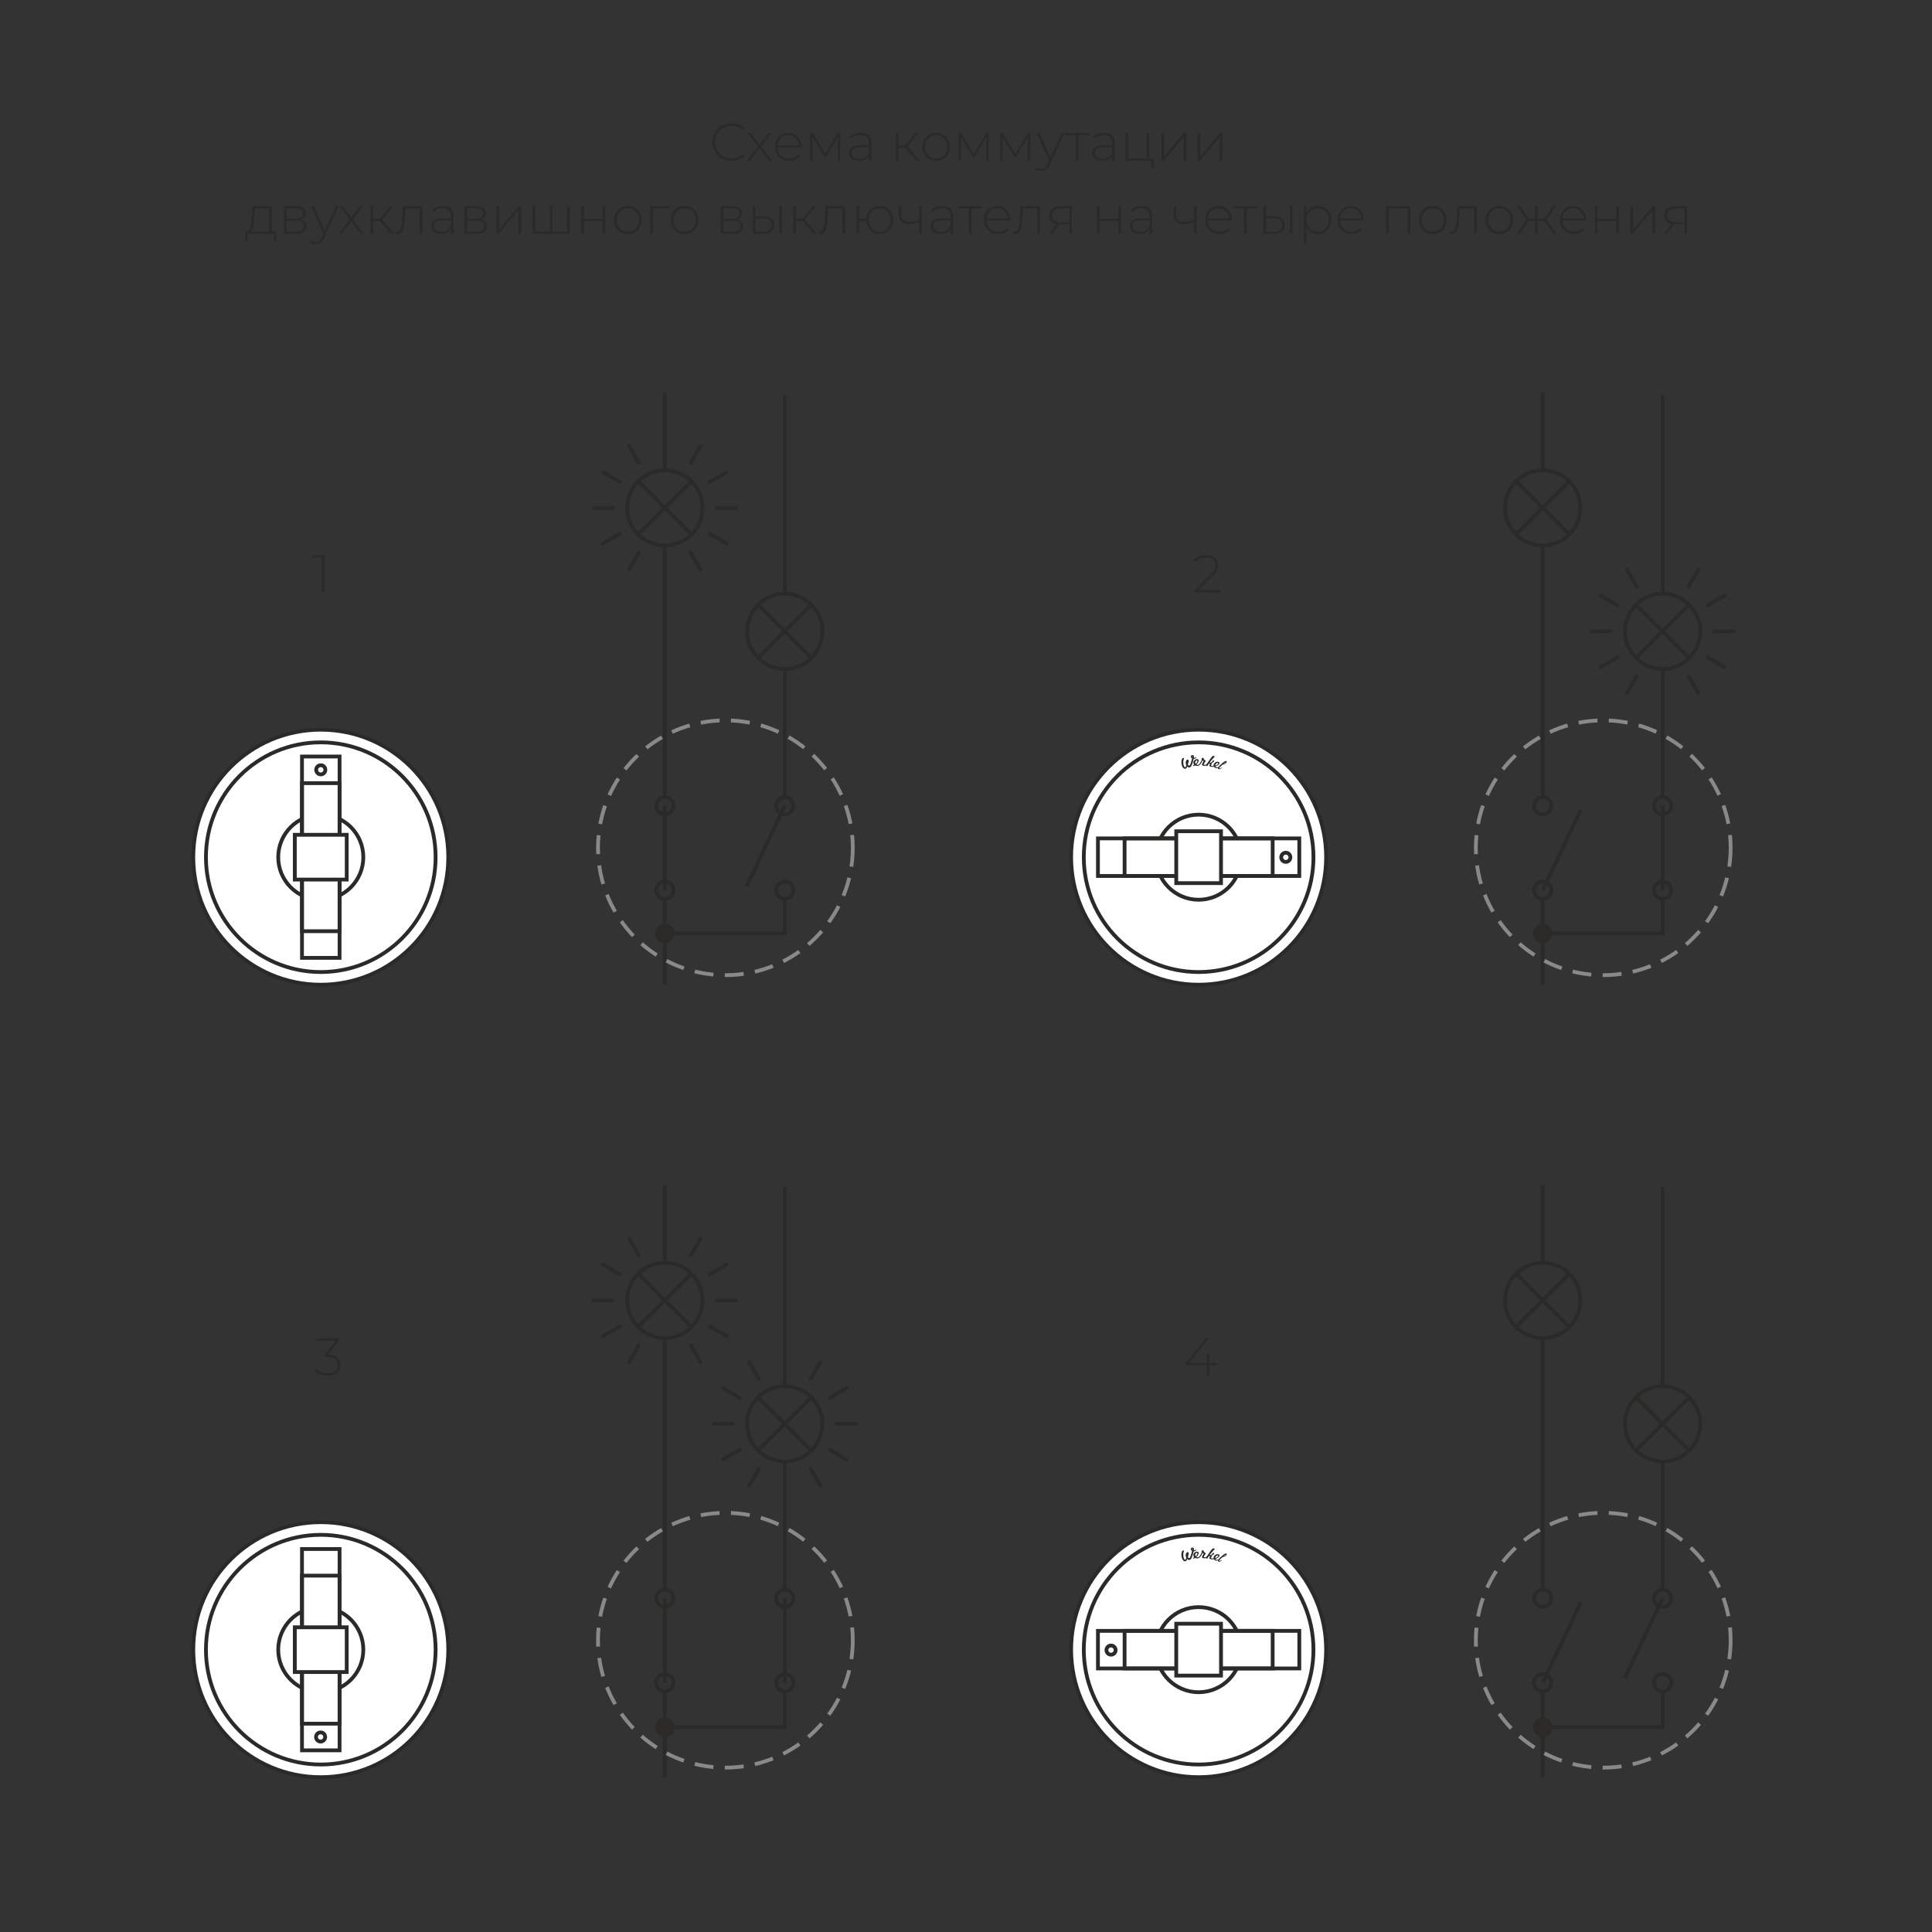
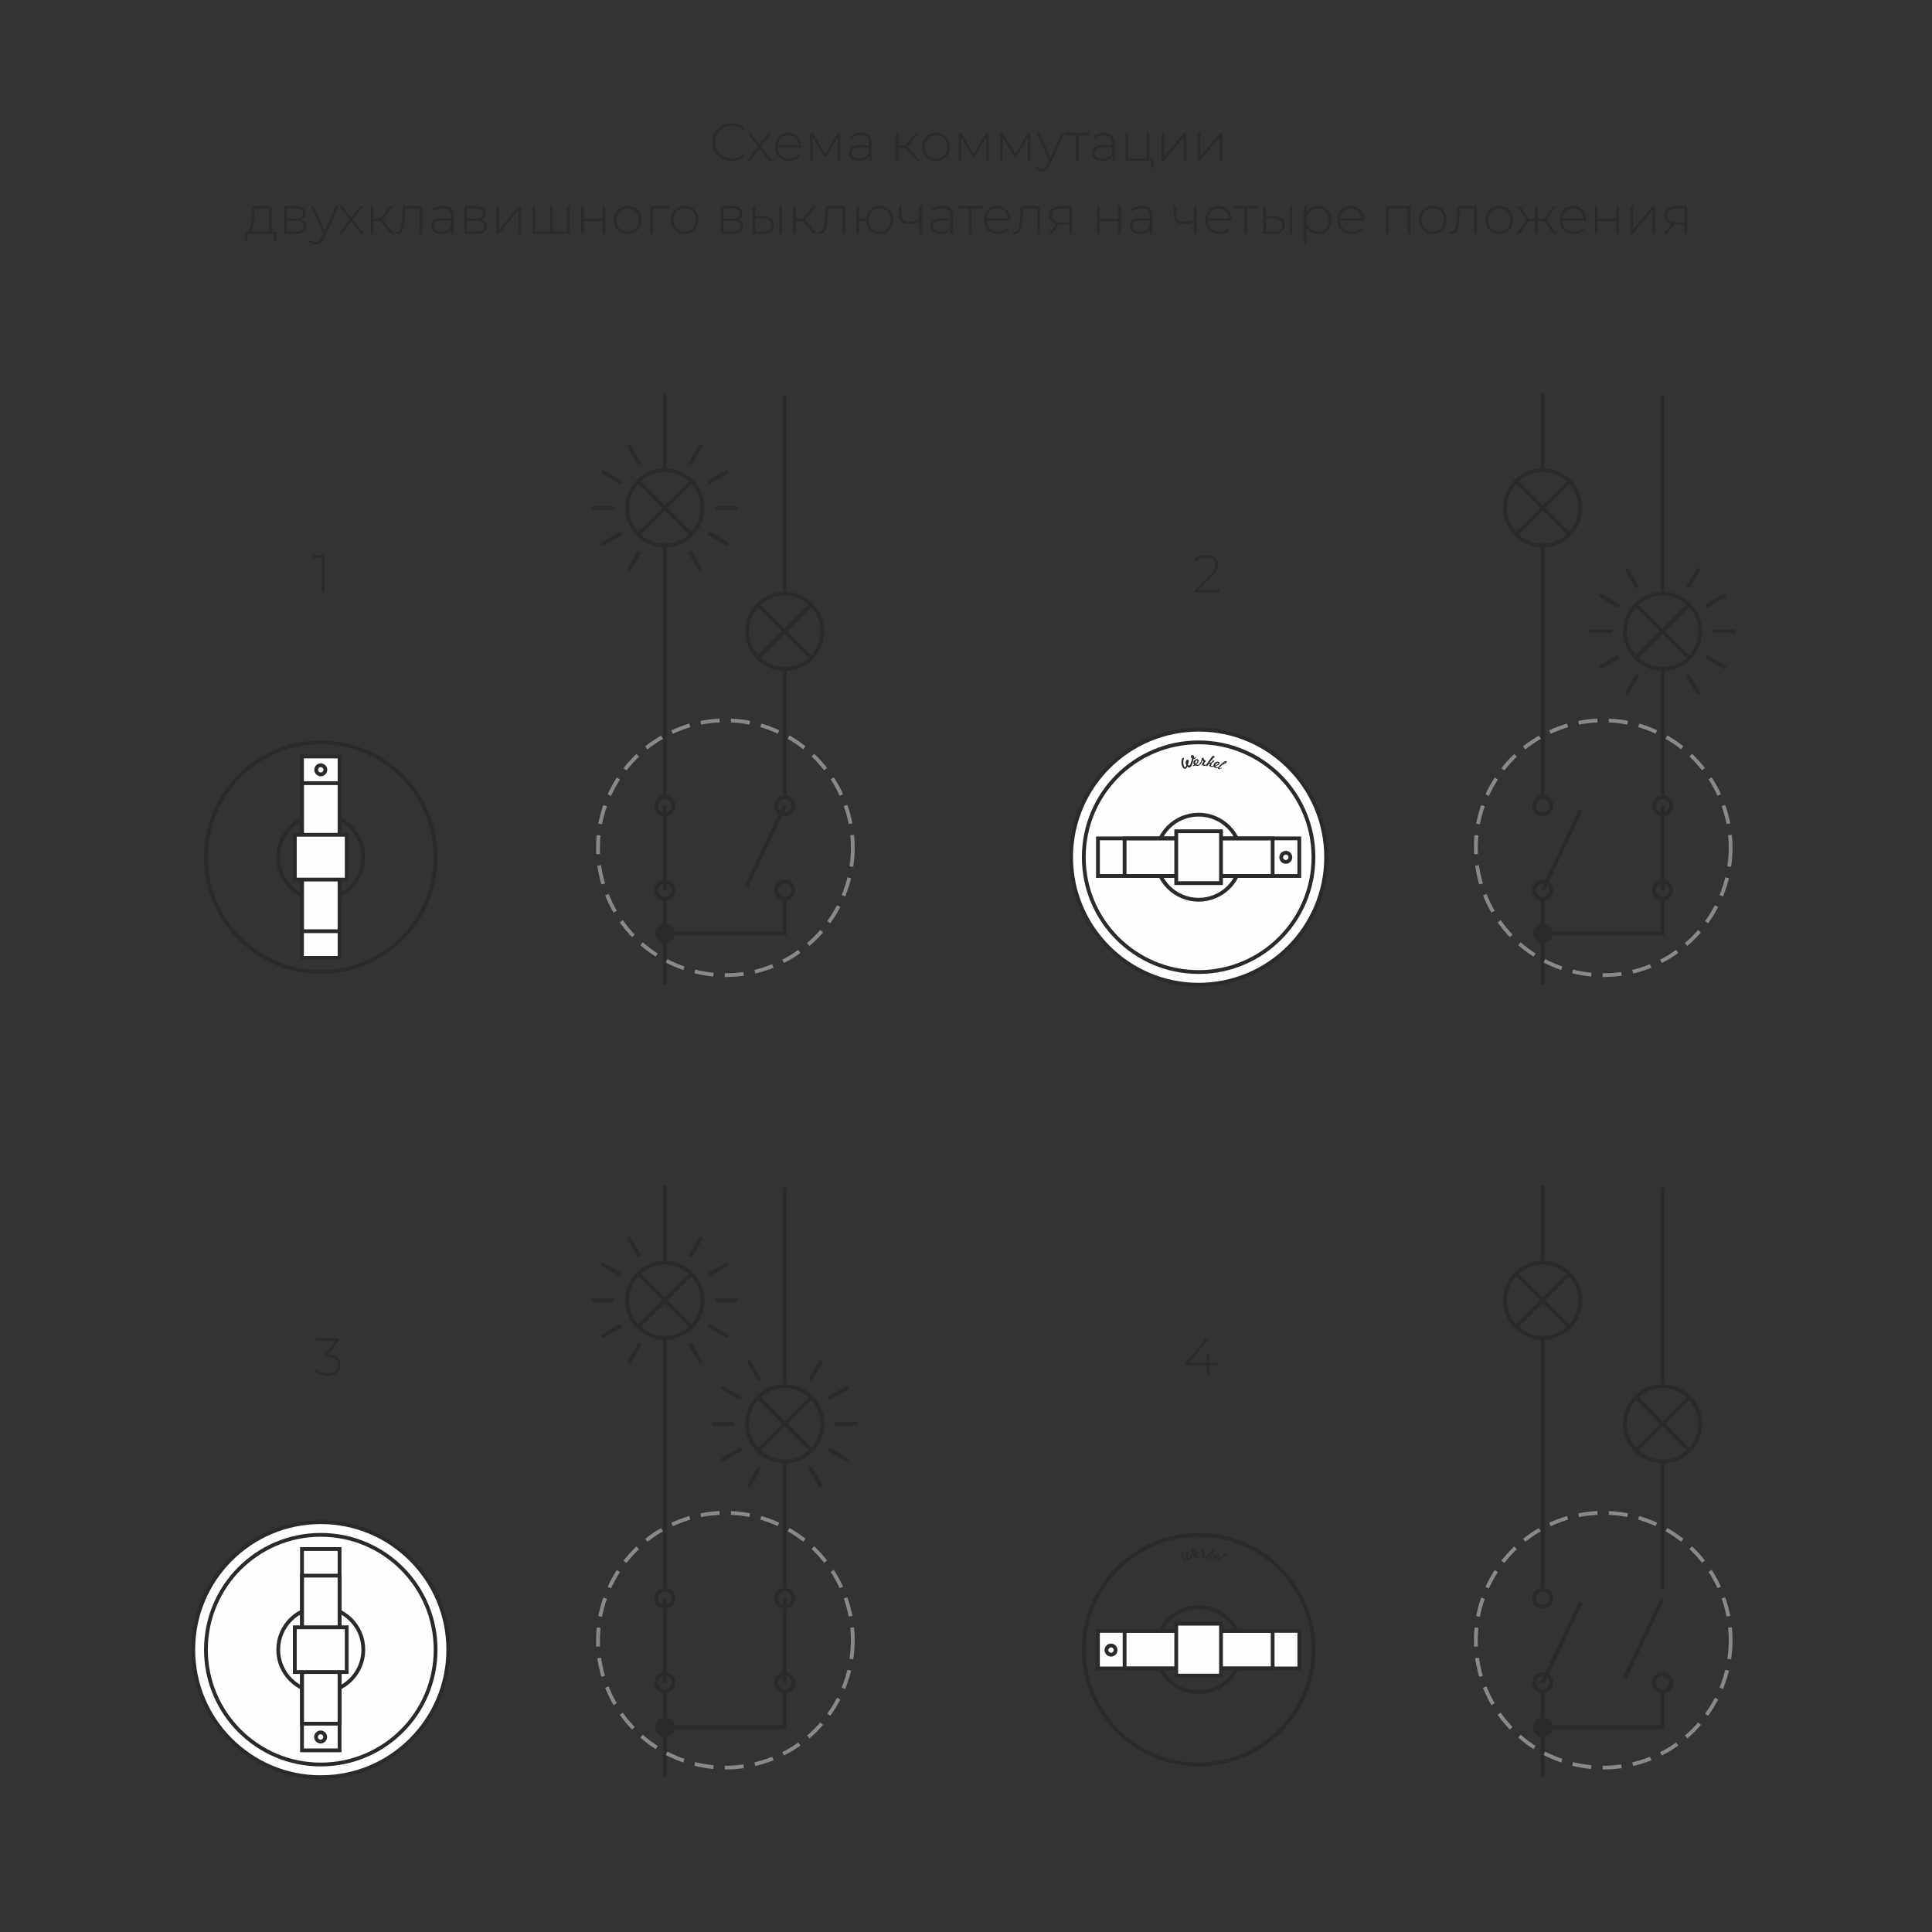
<svg xmlns="http://www.w3.org/2000/svg" xml:space="preserve" width="2000px" height="2000px" version="1.0" style="shape-rendering:geometricPrecision; text-rendering:geometricPrecision; image-rendering:optimizeQuality; fill-rule:evenodd; clip-rule:evenodd" viewBox="0 0 556.7 556.7">
  <rect x="0" y="0" width="556.7" height="556.7" fill="#333333" stroke="none" />
  <defs>
    <style type="text/css">
   
    .str1 {stroke:#2B2A29;stroke-width:1.09;stroke-miterlimit:22.926}
    .str0 {stroke:#2B2A29;stroke-width:1.09;stroke-miterlimit:22.926}
    .str3 {stroke:#2B2A29;stroke-width:1.09;stroke-linecap:round;stroke-miterlimit:22.926}
    .str2 {stroke:#898989;stroke-width:1.09;stroke-miterlimit:22.926;stroke-dasharray:5.46 3.27}
    .fil0 {fill:none}
    .fil3 {fill:none;fill-rule:nonzero}
    .fil2 {fill:#FEFEFE}
    .fil5 {fill:#2B2A29}
    .fil1 {fill:#2B2A29;fill-rule:nonzero}
    .fil4 {fill:#2B2A29;fill-rule:nonzero}
   
  </style>
  </defs>
  <g id="Слой_x0020_1">
    <rect class="fil0" width="556.7" height="556.7" />
    <path class="fil1" d="M210.82 46.38c-1.05,0 -1.99,-0.24 -2.83,-0.7 -0.85,-0.47 -1.51,-1.12 -1.99,-1.95 -0.49,-0.82 -0.73,-1.75 -0.73,-2.78 0,-1.03 0.24,-1.95 0.73,-2.78 0.48,-0.82 1.14,-1.47 1.99,-1.94 0.84,-0.47 1.78,-0.7 2.83,-0.7 0.77,0 1.49,0.12 2.14,0.37 0.65,0.25 1.21,0.62 1.67,1.11l-0.49 0.5c-0.86,-0.84 -1.95,-1.26 -3.29,-1.26 -0.9,0 -1.71,0.2 -2.44,0.61 -0.74,0.41 -1.31,0.97 -1.73,1.69 -0.42,0.71 -0.63,1.52 -0.63,2.4 0,0.89 0.21,1.69 0.63,2.41 0.42,0.72 0.99,1.28 1.73,1.69 0.73,0.41 1.54,0.61 2.44,0.61 1.32,0 2.42,-0.43 3.29,-1.28l0.49 0.5c-0.46,0.49 -1.02,0.86 -1.68,1.12 -0.66,0.25 -1.37,0.38 -2.13,0.38z" />
    <path id="1" class="fil1" d="M221.58 46.3l-2.74 -3.56 -2.73 3.56 -0.87 0 3.16 -4.11 -3 -3.87 0.88 0 2.56 3.32 2.57 -3.32 0.86 0 -3 3.87 3.21 4.11 -0.9 0z" />
    <path id="2" class="fil1" d="M230.93 42.5l-6.86 0c0.02,0.62 0.18,1.17 0.47,1.65 0.3,0.49 0.7,0.86 1.2,1.13 0.51,0.26 1.07,0.4 1.71,0.4 0.52,0 1,-0.1 1.44,-0.29 0.44,-0.19 0.81,-0.46 1.11,-0.83l0.44 0.5c-0.34,0.42 -0.78,0.74 -1.3,0.97 -0.53,0.22 -1.1,0.33 -1.71,0.33 -0.79,0 -1.5,-0.17 -2.12,-0.52 -0.62,-0.34 -1.11,-0.82 -1.46,-1.43 -0.35,-0.61 -0.53,-1.31 -0.53,-2.1 0,-0.77 0.17,-1.47 0.5,-2.08 0.33,-0.62 0.78,-1.1 1.36,-1.45 0.59,-0.34 1.24,-0.52 1.96,-0.52 0.72,0 1.37,0.17 1.95,0.52 0.58,0.34 1.03,0.81 1.36,1.42 0.33,0.62 0.5,1.31 0.5,2.08l-0.02 0.22zm-3.79 -3.56c-0.56,0 -1.06,0.12 -1.51,0.37 -0.45,0.25 -0.81,0.6 -1.08,1.05 -0.27,0.46 -0.42,0.97 -0.47,1.54l6.12 0c-0.03,-0.57 -0.19,-1.08 -0.46,-1.53 -0.28,-0.45 -0.64,-0.8 -1.09,-1.05 -0.44,-0.26 -0.95,-0.38 -1.51,-0.38z" />
    <path id="3" class="fil1" d="M242.12 38.32l0 7.98 -0.71 0 0 -6.75 -3.46 5.73 -0.36 0 -3.45 -5.72 0 6.74 -0.7 0 0 -7.98 0.75 0 3.6 6.04 3.62 -6.04 0.71 0z" />
    <path id="4" class="fil1" d="M248.06 38.26c0.99,0 1.75,0.26 2.28,0.76 0.53,0.5 0.79,1.25 0.79,2.22l0 5.06 -0.73 0 0 -1.42c-0.25,0.47 -0.63,0.83 -1.12,1.09 -0.48,0.26 -1.07,0.39 -1.75,0.39 -0.89,0 -1.59,-0.21 -2.1,-0.62 -0.52,-0.42 -0.78,-0.97 -0.78,-1.65 0,-0.67 0.24,-1.2 0.71,-1.62 0.48,-0.41 1.24,-0.62 2.27,-0.62l2.74 0 0 -0.64c0,-0.74 -0.2,-1.31 -0.6,-1.69 -0.41,-0.39 -0.99,-0.58 -1.77,-0.58 -0.53,0 -1.04,0.09 -1.52,0.27 -0.48,0.18 -0.89,0.43 -1.23,0.73l-0.38 -0.55c0.4,-0.35 0.87,-0.63 1.43,-0.83 0.57,-0.2 1.15,-0.3 1.76,-0.3zm-0.43 7.48c0.67,0 1.23,-0.16 1.69,-0.46 0.47,-0.31 0.82,-0.75 1.05,-1.33l0 -1.5 -2.72 0c-0.78,0 -1.35,0.14 -1.7,0.43 -0.36,0.28 -0.53,0.68 -0.53,1.18 0,0.52 0.19,0.92 0.58,1.23 0.39,0.3 0.93,0.45 1.63,0.45z" />
    <path id="5" class="fil1" d="M260.87 42.6l-1.94 0 0 3.7 -0.77 0 0 -7.98 0.77 0 0 3.63 1.94 0 3.01 -3.63 0.84 0 -3.24 3.87 3.48 4.11 -0.91 0 -3.18 -3.7z" />
    <path id="6" class="fil1" d="M269.73 46.36c-0.75,0 -1.43,-0.17 -2.04,-0.52 -0.6,-0.34 -1.08,-0.82 -1.43,-1.44 -0.34,-0.62 -0.52,-1.31 -0.52,-2.09 0,-0.77 0.18,-1.47 0.52,-2.08 0.35,-0.62 0.83,-1.1 1.43,-1.45 0.61,-0.34 1.29,-0.52 2.04,-0.52 0.76,0 1.44,0.18 2.04,0.52 0.61,0.35 1.08,0.83 1.43,1.45 0.35,0.61 0.52,1.31 0.52,2.08 0,0.78 -0.17,1.47 -0.52,2.09 -0.35,0.62 -0.82,1.1 -1.43,1.44 -0.6,0.35 -1.28,0.52 -2.04,0.52zm0 -0.68c0.61,0 1.16,-0.15 1.64,-0.43 0.49,-0.29 0.87,-0.69 1.15,-1.19 0.28,-0.51 0.42,-1.09 0.42,-1.75 0,-0.65 -0.14,-1.23 -0.42,-1.74 -0.28,-0.51 -0.66,-0.91 -1.15,-1.19 -0.48,-0.29 -1.03,-0.43 -1.64,-0.43 -0.61,0 -1.16,0.14 -1.64,0.43 -0.48,0.28 -0.87,0.68 -1.15,1.19 -0.28,0.51 -0.42,1.09 -0.42,1.74 0,0.66 0.14,1.24 0.42,1.75 0.28,0.5 0.67,0.9 1.15,1.19 0.48,0.28 1.03,0.43 1.64,0.43z" />
    <path id="7" class="fil1" d="M284.89 38.32l0 7.98 -0.7 0 0 -6.75 -3.47 5.73 -0.35 0 -3.46 -5.72 0 6.74 -0.7 0 0 -7.98 0.75 0 3.61 6.04 3.62 -6.04 0.7 0z" />
    <path id="8" class="fil1" d="M296.87 38.32l0 7.98 -0.7 0 0 -6.75 -3.47 5.73 -0.35 0 -3.45 -5.72 0 6.74 -0.71 0 0 -7.98 0.75 0 3.61 6.04 3.62 -6.04 0.7 0z" />
    <path id="9" class="fil1" d="M306.67 38.32l-4.1 9.07c-0.3,0.7 -0.66,1.2 -1.06,1.49 -0.4,0.3 -0.88,0.45 -1.43,0.45 -0.36,0 -0.71,-0.06 -1.03,-0.19 -0.32,-0.12 -0.59,-0.3 -0.82,-0.53l0.39 -0.58c0.4,0.42 0.9,0.63 1.48,0.63 0.38,0 0.72,-0.11 0.99,-0.33 0.28,-0.21 0.53,-0.58 0.77,-1.1l0.42 -0.96 -3.59 -7.95 0.81 0 3.2 7.14 3.19 -7.14 0.78 0z" />
    <path id="10" class="fil1" d="M313.87 39.01l-3.12 0 0 7.29 -0.76 0 0 -7.29 -3.12 0 0 -0.69 7 0 0 0.69z" />
    <path id="11" class="fil1" d="M318.15 38.26c0.98,0 1.74,0.26 2.27,0.76 0.53,0.5 0.8,1.25 0.8,2.22l0 5.06 -0.74 0 0 -1.42c-0.25,0.47 -0.62,0.83 -1.11,1.09 -0.49,0.26 -1.08,0.39 -1.76,0.39 -0.89,0 -1.59,-0.21 -2.1,-0.62 -0.52,-0.42 -0.77,-0.97 -0.77,-1.65 0,-0.67 0.23,-1.2 0.71,-1.62 0.47,-0.41 1.23,-0.62 2.27,-0.62l2.73 0 0 -0.64c0,-0.74 -0.2,-1.31 -0.6,-1.69 -0.4,-0.39 -0.99,-0.58 -1.77,-0.58 -0.53,0 -1.03,0.09 -1.52,0.27 -0.48,0.18 -0.89,0.43 -1.23,0.73l-0.38 -0.55c0.4,-0.35 0.88,-0.63 1.44,-0.83 0.56,-0.2 1.14,-0.3 1.76,-0.3zm-0.43 7.48c0.66,0 1.22,-0.16 1.69,-0.46 0.46,-0.31 0.81,-0.75 1.04,-1.33l0 -1.5 -2.72 0c-0.78,0 -1.35,0.14 -1.7,0.43 -0.35,0.28 -0.53,0.68 -0.53,1.18 0,0.52 0.2,0.92 0.58,1.23 0.39,0.3 0.93,0.45 1.64,0.45z" />
    <path id="12" class="fil1" d="M332.46 45.63l0 2.75 -0.73 0 0 -2.08 -7.41 0 0 -7.98 0.76 0 0 7.31 5.29 0 0 -7.31 0.77 0 0 7.31 1.32 0z" />
    <path id="13" class="fil1" d="M334.7 38.32l0.76 0 0 6.81 5.68 -6.81 0.68 0 0 7.98 -0.77 0 0 -6.8 -5.68 6.8 -0.67 0 0 -7.98z" />
    <path id="14" class="fil1" d="M345.12 38.32l0.76 0 0 6.81 5.69 -6.81 0.67 0 0 7.98 -0.76 0 0 -6.8 -5.69 6.8 -0.67 0 0 -7.98z" />
    <path id="15" class="fil1" d="M79.6 66.7l0 2.66 -0.72 0 0 -1.98 -7.55 0 0 1.98 -0.73 0 0 -2.66 0.47 0c0.54,-0.03 0.91,-0.45 1.11,-1.26 0.2,-0.81 0.34,-1.95 0.42,-3.41l0.11 -2.63 5.61 0 0 7.3 1.28 0zm-6.3 -4.63c-0.05,1.22 -0.15,2.22 -0.3,3.03 -0.15,0.8 -0.43,1.34 -0.83,1.6l5.38 0 0 -6.61 -4.15 0 -0.1 1.98z" />
    <path id="16" class="fil1" d="M86.58 63.26c1.18,0.21 1.76,0.87 1.76,1.98 0,0.69 -0.25,1.22 -0.76,1.59 -0.5,0.36 -1.26,0.55 -2.26,0.55l-3.46 0 0 -7.98 3.36 0c0.89,0 1.59,0.17 2.09,0.53 0.5,0.35 0.76,0.85 0.76,1.5 0,0.47 -0.13,0.86 -0.39,1.17 -0.26,0.31 -0.63,0.53 -1.1,0.66zm-3.97 -0.22l2.57 0c0.68,0 1.21,-0.13 1.57,-0.39 0.37,-0.26 0.55,-0.64 0.55,-1.13 0,-0.5 -0.18,-0.87 -0.54,-1.12 -0.36,-0.25 -0.89,-0.37 -1.58,-0.37l-2.57 0 0 3.01zm2.69 3.71c1.52,0 2.28,-0.52 2.28,-1.54 0,-0.54 -0.18,-0.94 -0.52,-1.2 -0.35,-0.25 -0.89,-0.38 -1.64,-0.38l-2.81 0 0 3.12 2.69 0z" />
    <path id="17" class="fil1" d="M97.56 59.4l-4.1 9.06c-0.3,0.7 -0.66,1.2 -1.06,1.5 -0.4,0.29 -0.88,0.44 -1.43,0.44 -0.37,0 -0.71,-0.06 -1.03,-0.18 -0.32,-0.12 -0.6,-0.3 -0.82,-0.54l0.38 -0.58c0.41,0.42 0.9,0.63 1.49,0.63 0.38,0 0.71,-0.11 0.99,-0.32 0.27,-0.22 0.53,-0.58 0.76,-1.1l0.43 -0.96 -3.59 -7.95 0.81 0 3.19 7.14 3.2 -7.14 0.78 0z" />
    <path id="18" class="fil1" d="M103.94 67.38l-2.73 -3.57 -2.74 3.57 -0.87 0 3.17 -4.12 -3 -3.86 0.87 0 2.57 3.31 2.57 -3.31 0.85 0 -2.99 3.86 3.21 4.12 -0.91 0z" />
    <path id="19" class="fil1" d="M109.49 63.68l-1.94 0 0 3.7 -0.76 0 0 -7.98 0.76 0 0 3.62 1.94 0 3.01 -3.62 0.84 0 -3.24 3.86 3.49 4.12 -0.92 0 -3.18 -3.7z" />
    <path id="20" class="fil1" d="M121.7 59.4l0 7.98 -0.76 0 0 -7.29 -4.16 0 -0.11 2.12c-0.06,1.1 -0.15,2.02 -0.27,2.77 -0.12,0.74 -0.33,1.34 -0.63,1.8 -0.29,0.46 -0.7,0.69 -1.22,0.69 -0.15,0 -0.37,-0.04 -0.66,-0.11l0.08 -0.66c0.16,0.04 0.28,0.06 0.37,0.06 0.42,0 0.75,-0.2 0.97,-0.62 0.23,-0.42 0.38,-0.94 0.46,-1.56 0.08,-0.62 0.15,-1.43 0.2,-2.43l0.14 -2.75 5.59 0z" />
    <path id="21" class="fil1" d="M127.65 59.34c0.99,0 1.74,0.25 2.27,0.75 0.53,0.51 0.8,1.25 0.8,2.23l0 5.06 -0.73 0 0 -1.43c-0.26,0.47 -0.63,0.84 -1.12,1.1 -0.49,0.26 -1.08,0.39 -1.76,0.39 -0.88,0 -1.58,-0.21 -2.1,-0.63 -0.51,-0.42 -0.77,-0.97 -0.77,-1.65 0,-0.66 0.24,-1.2 0.71,-1.61 0.47,-0.41 1.23,-0.62 2.27,-0.62l2.73 0 0 -0.64c0,-0.75 -0.2,-1.31 -0.6,-1.7 -0.4,-0.39 -0.99,-0.58 -1.76,-0.58 -0.53,0 -1.04,0.09 -1.52,0.27 -0.49,0.19 -0.9,0.43 -1.23,0.74l-0.39 -0.55c0.4,-0.36 0.88,-0.64 1.44,-0.83 0.56,-0.2 1.15,-0.3 1.76,-0.3zm-0.43 7.47c0.66,0 1.22,-0.15 1.69,-0.46 0.46,-0.3 0.81,-0.75 1.04,-1.33l0 -1.5 -2.72 0c-0.78,0 -1.35,0.15 -1.7,0.43 -0.35,0.29 -0.53,0.68 -0.53,1.18 0,0.52 0.2,0.93 0.58,1.23 0.39,0.3 0.94,0.45 1.64,0.45z" />
    <path id="22" class="fil1" d="M138.54 63.26c1.17,0.21 1.76,0.87 1.76,1.98 0,0.69 -0.25,1.22 -0.76,1.59 -0.5,0.36 -1.26,0.55 -2.27,0.55l-3.45 0 0 -7.98 3.36 0c0.89,0 1.58,0.17 2.09,0.53 0.5,0.35 0.76,0.85 0.76,1.5 0,0.47 -0.13,0.86 -0.39,1.17 -0.26,0.31 -0.63,0.53 -1.1,0.66zm-3.97 -0.22l2.57 0c0.68,0 1.2,-0.13 1.57,-0.39 0.37,-0.26 0.55,-0.64 0.55,-1.13 0,-0.5 -0.18,-0.87 -0.54,-1.12 -0.36,-0.25 -0.89,-0.37 -1.58,-0.37l-2.57 0 0 3.01zm2.69 3.71c1.52,0 2.28,-0.52 2.28,-1.54 0,-0.54 -0.18,-0.94 -0.52,-1.2 -0.35,-0.25 -0.89,-0.38 -1.64,-0.38l-2.81 0 0 3.12 2.69 0z" />
    <path id="23" class="fil1" d="M143.02 59.4l0.76 0 0 6.8 5.69 -6.8 0.67 0 0 7.98 -0.76 0 0 -6.8 -5.69 6.8 -0.67 0 0 -7.98z" />
    <path id="24" class="fil1" d="M164.17 59.4l0 7.98 -10.73 0 0 -7.98 0.77 0 0 7.3 4.23 0 0 -7.3 0.76 0 0 7.3 4.21 0 0 -7.3 0.76 0z" />
    <path id="25" class="fil1" d="M167.47 59.4l0.77 0 0 3.64 5.41 0 0 -3.64 0.76 0 0 7.98 -0.76 0 0 -3.67 -5.41 0 0 3.67 -0.77 0 0 -7.98z" />
    <path id="26" class="fil1" d="M180.89 67.44c-0.75,0 -1.43,-0.18 -2.04,-0.52 -0.61,-0.35 -1.08,-0.83 -1.43,-1.45 -0.35,-0.61 -0.52,-1.31 -0.52,-2.08 0,-0.78 0.17,-1.47 0.52,-2.09 0.35,-0.62 0.82,-1.1 1.43,-1.44 0.61,-0.35 1.29,-0.52 2.04,-0.52 0.75,0 1.43,0.17 2.04,0.52 0.61,0.34 1.08,0.82 1.43,1.44 0.35,0.62 0.52,1.31 0.52,2.09 0,0.77 -0.17,1.47 -0.52,2.08 -0.35,0.62 -0.82,1.1 -1.43,1.45 -0.61,0.34 -1.29,0.52 -2.04,0.52zm0 -0.69c0.61,0 1.16,-0.14 1.64,-0.43 0.49,-0.28 0.87,-0.68 1.15,-1.19 0.28,-0.51 0.42,-1.09 0.42,-1.74 0,-0.66 -0.14,-1.24 -0.42,-1.75 -0.28,-0.5 -0.66,-0.9 -1.15,-1.19 -0.48,-0.28 -1.03,-0.42 -1.64,-0.42 -0.61,0 -1.16,0.14 -1.64,0.42 -0.49,0.29 -0.87,0.69 -1.15,1.19 -0.28,0.51 -0.42,1.09 -0.42,1.75 0,0.65 0.14,1.23 0.42,1.74 0.28,0.51 0.66,0.91 1.15,1.19 0.48,0.29 1.03,0.43 1.64,0.43z" />
    <path id="27" class="fil1" d="M192.82 60.09l-4.69 0 0 7.29 -0.76 0 0 -7.98 5.45 0 0 0.69z" />
    <path id="28" class="fil1" d="M197.27 67.44c-0.75,0 -1.43,-0.18 -2.04,-0.52 -0.6,-0.35 -1.08,-0.83 -1.43,-1.45 -0.34,-0.61 -0.52,-1.31 -0.52,-2.08 0,-0.78 0.18,-1.47 0.52,-2.09 0.35,-0.62 0.83,-1.1 1.43,-1.44 0.61,-0.35 1.29,-0.52 2.04,-0.52 0.76,0 1.44,0.17 2.04,0.52 0.61,0.34 1.08,0.82 1.43,1.44 0.35,0.62 0.52,1.31 0.52,2.09 0,0.77 -0.17,1.47 -0.52,2.08 -0.35,0.62 -0.82,1.1 -1.43,1.45 -0.6,0.34 -1.28,0.52 -2.04,0.52zm0 -0.69c0.61,0 1.16,-0.14 1.64,-0.43 0.49,-0.28 0.87,-0.68 1.15,-1.19 0.28,-0.51 0.42,-1.09 0.42,-1.74 0,-0.66 -0.14,-1.24 -0.42,-1.75 -0.28,-0.5 -0.66,-0.9 -1.15,-1.19 -0.48,-0.28 -1.03,-0.42 -1.64,-0.42 -0.61,0 -1.16,0.14 -1.64,0.42 -0.48,0.29 -0.87,0.69 -1.15,1.19 -0.28,0.51 -0.42,1.09 -0.42,1.75 0,0.65 0.14,1.23 0.42,1.74 0.28,0.51 0.67,0.91 1.15,1.19 0.48,0.29 1.03,0.43 1.64,0.43z" />
    <path id="29" class="fil1" d="M212.4 63.26c1.17,0.21 1.76,0.87 1.76,1.98 0,0.69 -0.25,1.22 -0.76,1.59 -0.5,0.36 -1.26,0.55 -2.27,0.55l-3.45 0 0 -7.98 3.36 0c0.89,0 1.58,0.17 2.09,0.53 0.5,0.35 0.75,0.85 0.75,1.5 0,0.47 -0.13,0.86 -0.39,1.17 -0.26,0.31 -0.62,0.53 -1.09,0.66zm-3.97 -0.22l2.57 0c0.68,0 1.2,-0.13 1.57,-0.39 0.37,-0.26 0.55,-0.64 0.55,-1.13 0,-0.5 -0.18,-0.87 -0.54,-1.12 -0.36,-0.25 -0.89,-0.37 -1.58,-0.37l-2.57 0 0 3.01zm2.69 3.71c1.52,0 2.27,-0.52 2.27,-1.54 0,-0.54 -0.17,-0.94 -0.52,-1.2 -0.34,-0.25 -0.89,-0.38 -1.63,-0.38l-2.81 0 0 3.12 2.69 0z" />
    <path id="30" class="fil1" d="M220.03 62.3c0.99,0.01 1.74,0.23 2.26,0.65 0.52,0.42 0.78,1.04 0.78,1.86 0,0.84 -0.28,1.49 -0.83,1.94 -0.55,0.45 -1.34,0.67 -2.38,0.66l-2.98 -0.03 0 -7.98 0.76 0 0 2.87 2.39 0.03zm4.51 -2.9l0.76 0 0 7.98 -0.76 0 0 -7.98zm-4.71 7.39c0.81,0.02 1.43,-0.15 1.85,-0.48 0.42,-0.34 0.62,-0.84 0.62,-1.5 0,-0.64 -0.2,-1.12 -0.61,-1.43 -0.4,-0.31 -1.03,-0.48 -1.86,-0.5l-2.19 -0.01 0 3.89 2.19 0.03z" />
    <path id="31" class="fil1" d="M231.29 63.68l-1.94 0 0 3.7 -0.77 0 0 -7.98 0.77 0 0 3.62 1.94 0 3.01 -3.62 0.84 0 -3.24 3.86 3.49 4.12 -0.92 0 -3.18 -3.7z" />
    <path id="32" class="fil1" d="M243.5 59.4l0 7.98 -0.76 0 0 -7.29 -4.16 0 -0.11 2.12c-0.06,1.1 -0.15,2.02 -0.27,2.77 -0.12,0.74 -0.33,1.34 -0.63,1.8 -0.29,0.46 -0.7,0.69 -1.22,0.69 -0.15,0 -0.37,-0.04 -0.66,-0.11l0.08 -0.66c0.16,0.04 0.28,0.06 0.36,0.06 0.43,0 0.76,-0.2 0.98,-0.62 0.23,-0.42 0.38,-0.94 0.46,-1.56 0.08,-0.62 0.15,-1.43 0.2,-2.43l0.14 -2.75 5.59 0z" />
    <path id="33" class="fil1" d="M253.48 59.34c0.74,0 1.41,0.17 2,0.51 0.59,0.34 1.06,0.82 1.39,1.44 0.34,0.61 0.51,1.31 0.51,2.1 0,0.77 -0.17,1.47 -0.51,2.08 -0.33,0.62 -0.8,1.1 -1.39,1.45 -0.59,0.34 -1.26,0.52 -2,0.52 -0.71,0 -1.36,-0.16 -1.93,-0.48 -0.58,-0.31 -1.04,-0.76 -1.38,-1.33 -0.34,-0.57 -0.53,-1.22 -0.57,-1.95l-2.03 0 0 3.7 -0.77 0 0 -7.98 0.77 0 0 3.57 2.03 0c0.06,-0.71 0.26,-1.34 0.61,-1.89 0.35,-0.55 0.8,-0.98 1.37,-1.28 0.58,-0.31 1.21,-0.46 1.9,-0.46zm0 7.42c0.59,0 1.13,-0.14 1.6,-0.42 0.48,-0.29 0.86,-0.69 1.13,-1.2 0.27,-0.52 0.4,-1.1 0.4,-1.75 0,-0.67 -0.13,-1.25 -0.4,-1.76 -0.27,-0.51 -0.65,-0.9 -1.13,-1.18 -0.47,-0.28 -1.01,-0.42 -1.6,-0.42 -0.59,0 -1.13,0.14 -1.61,0.42 -0.47,0.28 -0.85,0.67 -1.12,1.18 -0.27,0.51 -0.4,1.09 -0.4,1.76 0,0.65 0.13,1.23 0.4,1.75 0.27,0.51 0.65,0.91 1.12,1.2 0.48,0.28 1.02,0.42 1.61,0.42z" />
    <path id="34" class="fil1" d="M265.61 59.4l0 7.98 -0.76 0 0 -3.44c-0.95,0.44 -1.9,0.65 -2.84,0.65 -0.94,0 -1.68,-0.21 -2.21,-0.64 -0.54,-0.43 -0.8,-1.06 -0.8,-1.89l0 -2.66 0.76 0 0 2.61c0,0.62 0.21,1.1 0.63,1.44 0.41,0.33 0.99,0.5 1.72,0.5 0.84,0 1.75,-0.21 2.74,-0.62l0 -3.93 0.76 0z" />
    <path id="35" class="fil1" d="M271.56 59.34c0.99,0 1.75,0.25 2.28,0.75 0.52,0.51 0.79,1.25 0.79,2.23l0 5.06 -0.73 0 0 -1.43c-0.26,0.47 -0.63,0.84 -1.12,1.1 -0.49,0.26 -1.07,0.39 -1.76,0.39 -0.88,0 -1.58,-0.21 -2.1,-0.63 -0.51,-0.42 -0.77,-0.97 -0.77,-1.65 0,-0.66 0.24,-1.2 0.71,-1.61 0.47,-0.41 1.23,-0.62 2.27,-0.62l2.74 0 0 -0.64c0,-0.75 -0.21,-1.31 -0.61,-1.7 -0.4,-0.39 -0.99,-0.58 -1.76,-0.58 -0.53,0 -1.04,0.09 -1.52,0.27 -0.49,0.19 -0.9,0.43 -1.23,0.74l-0.39 -0.55c0.4,-0.36 0.88,-0.64 1.44,-0.83 0.56,-0.2 1.15,-0.3 1.76,-0.3zm-0.43 7.47c0.66,0 1.23,-0.15 1.69,-0.46 0.46,-0.3 0.81,-0.75 1.05,-1.33l0 -1.5 -2.72 0c-0.79,0 -1.36,0.15 -1.71,0.43 -0.35,0.29 -0.53,0.68 -0.53,1.18 0,0.52 0.2,0.93 0.59,1.23 0.38,0.3 0.93,0.45 1.63,0.45z" />
    <path id="36" class="fil1" d="M283.07 60.09l-3.12 0 0 7.29 -0.77 0 0 -7.29 -3.11 0 0 -0.69 7 0 0 0.69z" />
    <path id="37" class="fil1" d="M291.13 63.57l-6.86 0c0.02,0.62 0.18,1.17 0.48,1.66 0.29,0.48 0.69,0.86 1.2,1.12 0.5,0.27 1.07,0.4 1.7,0.4 0.52,0 1,-0.1 1.44,-0.28 0.45,-0.19 0.82,-0.47 1.11,-0.84l0.45 0.51c-0.35,0.42 -0.79,0.74 -1.31,0.96 -0.53,0.22 -1.09,0.34 -1.71,0.34 -0.79,0 -1.5,-0.18 -2.12,-0.52 -0.62,-0.35 -1.11,-0.83 -1.46,-1.44 -0.35,-0.61 -0.53,-1.31 -0.53,-2.09 0,-0.78 0.17,-1.47 0.5,-2.09 0.33,-0.62 0.79,-1.1 1.37,-1.44 0.58,-0.35 1.23,-0.52 1.95,-0.52 0.73,0 1.38,0.17 1.95,0.51 0.58,0.34 1.03,0.82 1.36,1.43 0.33,0.61 0.5,1.3 0.5,2.08l-0.02 0.21zm-3.79 -3.56c-0.56,0 -1.06,0.12 -1.51,0.37 -0.45,0.25 -0.81,0.61 -1.08,1.06 -0.27,0.45 -0.42,0.96 -0.46,1.53l6.11 0c-0.03,-0.57 -0.18,-1.08 -0.46,-1.52 -0.27,-0.45 -0.63,-0.8 -1.08,-1.06 -0.45,-0.25 -0.96,-0.38 -1.52,-0.38z" />
    <path id="38" class="fil1" d="M299.68 59.4l0 7.98 -0.77 0 0 -7.29 -4.15 0 -0.11 2.12c-0.06,1.1 -0.15,2.02 -0.28,2.77 -0.12,0.74 -0.33,1.34 -0.62,1.8 -0.3,0.46 -0.71,0.69 -1.22,0.69 -0.16,0 -0.38,-0.04 -0.66,-0.11l0.07 -0.66c0.17,0.04 0.29,0.06 0.37,0.06 0.43,0 0.75,-0.2 0.98,-0.62 0.22,-0.42 0.38,-0.94 0.46,-1.56 0.08,-0.62 0.15,-1.43 0.2,-2.43l0.13 -2.75 5.6 0z" />
    <path id="39" class="fil1" d="M308.86 59.4l0 7.98 -0.7 0 0 -2.76 -2.66 0c-0.18,0 -0.32,0 -0.4,-0.01l-1.97 2.77 -0.84 0 2.06 -2.86c-0.65,-0.14 -1.15,-0.42 -1.49,-0.84 -0.35,-0.42 -0.52,-0.96 -0.52,-1.62 0,-0.88 0.29,-1.54 0.87,-1.99 0.59,-0.45 1.39,-0.67 2.41,-0.67l3.24 0zm-5.76 2.69c0,1.3 0.83,1.95 2.48,1.95l2.58 0 0 -3.97 -2.49 0c-1.71,0 -2.57,0.67 -2.57,2.02z" />
    <path id="40" class="fil1" d="M316.09 59.4l0.76 0 0 3.64 5.41 0 0 -3.64 0.77 0 0 7.98 -0.77 0 0 -3.67 -5.41 0 0 3.67 -0.76 0 0 -7.98z" />
    <path id="41" class="fil1" d="M328.97 59.34c0.99,0 1.75,0.25 2.28,0.75 0.53,0.51 0.79,1.25 0.79,2.23l0 5.06 -0.73 0 0 -1.43c-0.25,0.47 -0.63,0.84 -1.11,1.1 -0.49,0.26 -1.08,0.39 -1.76,0.39 -0.89,0 -1.59,-0.21 -2.1,-0.63 -0.52,-0.42 -0.77,-0.97 -0.77,-1.65 0,-0.66 0.23,-1.2 0.71,-1.61 0.47,-0.41 1.23,-0.62 2.26,-0.62l2.74 0 0 -0.64c0,-0.75 -0.2,-1.31 -0.6,-1.7 -0.41,-0.39 -0.99,-0.58 -1.77,-0.58 -0.53,0 -1.03,0.09 -1.52,0.27 -0.48,0.19 -0.89,0.43 -1.23,0.74l-0.38 -0.55c0.4,-0.36 0.88,-0.64 1.44,-0.83 0.56,-0.2 1.14,-0.3 1.75,-0.3zm-0.43 7.47c0.67,0 1.23,-0.15 1.69,-0.46 0.47,-0.3 0.82,-0.75 1.05,-1.33l0 -1.5 -2.72 0c-0.78,0 -1.35,0.15 -1.7,0.43 -0.36,0.29 -0.53,0.68 -0.53,1.18 0,0.52 0.19,0.93 0.58,1.23 0.39,0.3 0.93,0.45 1.63,0.45z" />
    <path id="42" class="fil1" d="M344.8 59.4l0 7.98 -0.76 0 0 -3.44c-0.95,0.44 -1.89,0.65 -2.84,0.65 -0.94,0 -1.68,-0.21 -2.21,-0.64 -0.53,-0.43 -0.8,-1.06 -0.8,-1.89l0 -2.66 0.76 0 0 2.61c0,0.62 0.21,1.1 0.63,1.44 0.42,0.33 0.99,0.5 1.73,0.5 0.83,0 1.74,-0.21 2.73,-0.62l0 -3.93 0.76 0z" />
    <path id="43" class="fil1" d="M354.91 63.57l-6.87 0c0.03,0.62 0.18,1.17 0.48,1.66 0.29,0.48 0.69,0.86 1.2,1.12 0.5,0.27 1.07,0.4 1.7,0.4 0.52,0 1,-0.1 1.45,-0.28 0.44,-0.19 0.81,-0.47 1.1,-0.84l0.45 0.51c-0.35,0.42 -0.78,0.74 -1.31,0.96 -0.52,0.22 -1.09,0.34 -1.7,0.34 -0.8,0 -1.51,-0.18 -2.13,-0.52 -0.62,-0.35 -1.11,-0.83 -1.46,-1.44 -0.35,-0.61 -0.52,-1.31 -0.52,-2.09 0,-0.78 0.16,-1.47 0.49,-2.09 0.33,-0.62 0.79,-1.1 1.37,-1.44 0.58,-0.35 1.23,-0.52 1.96,-0.52 0.72,0 1.37,0.17 1.94,0.51 0.58,0.34 1.03,0.82 1.36,1.43 0.34,0.61 0.5,1.3 0.5,2.08l-0.01 0.21zm-3.79 -3.56c-0.56,0 -1.07,0.12 -1.52,0.37 -0.44,0.25 -0.8,0.61 -1.07,1.06 -0.27,0.45 -0.43,0.96 -0.47,1.53l6.11 0c-0.03,-0.57 -0.18,-1.08 -0.46,-1.52 -0.27,-0.45 -0.63,-0.8 -1.08,-1.06 -0.45,-0.25 -0.95,-0.38 -1.51,-0.38z" />
    <path id="44" class="fil1" d="M362.38 60.09l-3.12 0 0 7.29 -0.76 0 0 -7.29 -3.12 0 0 -0.69 7 0 0 0.69z" />
    <path id="45" class="fil1" d="M367.16 62.3c0.99,0.01 1.74,0.23 2.26,0.65 0.52,0.42 0.78,1.04 0.78,1.86 0,0.84 -0.27,1.49 -0.82,1.94 -0.55,0.45 -1.35,0.67 -2.39,0.66l-2.98 -0.03 0 -7.98 0.77 0 0 2.87 2.38 0.03zm4.51 -2.9l0.76 0 0 7.98 -0.76 0 0 -7.98zm-4.71 7.39c0.82,0.02 1.44,-0.15 1.85,-0.48 0.42,-0.34 0.63,-0.84 0.63,-1.5 0,-0.64 -0.2,-1.12 -0.61,-1.43 -0.41,-0.31 -1.03,-0.48 -1.87,-0.5l-2.18 -0.01 0 3.89 2.18 0.03z" />
    <path id="46" class="fil1" d="M379.74 59.34c0.74,0 1.42,0.17 2.02,0.52 0.6,0.34 1.07,0.82 1.41,1.43 0.34,0.61 0.51,1.31 0.51,2.1 0,0.78 -0.17,1.48 -0.51,2.1 -0.34,0.61 -0.81,1.09 -1.41,1.43 -0.6,0.35 -1.28,0.52 -2.02,0.52 -0.7,0 -1.34,-0.17 -1.91,-0.5 -0.57,-0.33 -1.01,-0.79 -1.33,-1.38l0 4.78 -0.76 0 0 -10.94 0.73 0 0 1.88c0.32,-0.61 0.76,-1.09 1.34,-1.43 0.57,-0.34 1.22,-0.51 1.93,-0.51zm-0.05 7.41c0.62,0 1.17,-0.14 1.65,-0.43 0.49,-0.28 0.88,-0.68 1.16,-1.19 0.28,-0.51 0.42,-1.09 0.42,-1.74 0,-0.66 -0.14,-1.24 -0.42,-1.75 -0.28,-0.5 -0.67,-0.9 -1.16,-1.19 -0.48,-0.28 -1.03,-0.42 -1.65,-0.42 -0.61,0 -1.15,0.14 -1.64,0.42 -0.48,0.29 -0.86,0.69 -1.15,1.19 -0.28,0.51 -0.42,1.09 -0.42,1.75 0,0.65 0.14,1.23 0.42,1.74 0.29,0.51 0.67,0.91 1.15,1.19 0.49,0.29 1.03,0.43 1.64,0.43z" />
    <path id="47" class="fil1" d="M392.97 63.57l-6.86 0c0.02,0.62 0.18,1.17 0.48,1.66 0.29,0.48 0.69,0.86 1.2,1.12 0.5,0.27 1.07,0.4 1.7,0.4 0.52,0 1,-0.1 1.44,-0.28 0.45,-0.19 0.82,-0.47 1.11,-0.84l0.45 0.51c-0.35,0.42 -0.79,0.74 -1.31,0.96 -0.53,0.22 -1.09,0.34 -1.71,0.34 -0.79,0 -1.5,-0.18 -2.12,-0.52 -0.62,-0.35 -1.11,-0.83 -1.46,-1.44 -0.35,-0.61 -0.53,-1.31 -0.53,-2.09 0,-0.78 0.17,-1.47 0.5,-2.09 0.33,-0.62 0.79,-1.1 1.37,-1.44 0.58,-0.35 1.23,-0.52 1.95,-0.52 0.73,0 1.38,0.17 1.95,0.51 0.58,0.34 1.03,0.82 1.36,1.43 0.33,0.61 0.5,1.3 0.5,2.08l-0.02 0.21zm-3.79 -3.56c-0.56,0 -1.06,0.12 -1.51,0.37 -0.45,0.25 -0.81,0.61 -1.08,1.06 -0.27,0.45 -0.42,0.96 -0.46,1.53l6.11 0c-0.03,-0.57 -0.18,-1.08 -0.46,-1.52 -0.27,-0.45 -0.63,-0.8 -1.08,-1.06 -0.45,-0.25 -0.96,-0.38 -1.52,-0.38z" />
    <path id="48" class="fil1" d="M406.38 59.4l0 7.98 -0.77 0 0 -7.29 -5.44 0 0 7.29 -0.76 0 0 -7.98 6.97 0z" />
    <path id="49" class="fil1" d="M412.86 67.44c-0.76,0 -1.44,-0.18 -2.04,-0.52 -0.61,-0.35 -1.09,-0.83 -1.43,-1.45 -0.35,-0.61 -0.52,-1.31 -0.52,-2.08 0,-0.78 0.17,-1.47 0.52,-2.09 0.34,-0.62 0.82,-1.1 1.43,-1.44 0.6,-0.35 1.28,-0.52 2.04,-0.52 0.75,0 1.43,0.17 2.04,0.52 0.6,0.34 1.08,0.82 1.42,1.44 0.35,0.62 0.52,1.31 0.52,2.09 0,0.77 -0.17,1.47 -0.52,2.08 -0.34,0.62 -0.82,1.1 -1.42,1.45 -0.61,0.34 -1.29,0.52 -2.04,0.52zm0 -0.69c0.61,0 1.15,-0.14 1.64,-0.43 0.48,-0.28 0.86,-0.68 1.14,-1.19 0.28,-0.51 0.43,-1.09 0.43,-1.74 0,-0.66 -0.15,-1.24 -0.43,-1.75 -0.28,-0.5 -0.66,-0.9 -1.14,-1.19 -0.49,-0.28 -1.03,-0.42 -1.64,-0.42 -0.62,0 -1.16,0.14 -1.65,0.42 -0.48,0.29 -0.86,0.69 -1.14,1.19 -0.28,0.51 -0.42,1.09 -0.42,1.75 0,0.65 0.14,1.23 0.42,1.74 0.28,0.51 0.66,0.91 1.14,1.19 0.49,0.29 1.03,0.43 1.65,0.43z" />
    <path id="50" class="fil1" d="M425.54 59.4l0 7.98 -0.76 0 0 -7.29 -4.16 0 -0.11 2.12c-0.06,1.1 -0.15,2.02 -0.27,2.77 -0.13,0.74 -0.33,1.34 -0.63,1.8 -0.3,0.46 -0.7,0.69 -1.22,0.69 -0.15,0 -0.37,-0.04 -0.66,-0.11l0.08 -0.66c0.16,0.04 0.28,0.06 0.36,0.06 0.43,0 0.76,-0.2 0.98,-0.62 0.23,-0.42 0.38,-0.94 0.46,-1.56 0.08,-0.62 0.15,-1.43 0.2,-2.43l0.14 -2.75 5.59 0z" />
    <path id="51" class="fil1" d="M432.02 67.44c-0.75,0 -1.43,-0.18 -2.04,-0.52 -0.61,-0.35 -1.08,-0.83 -1.43,-1.45 -0.35,-0.61 -0.52,-1.31 -0.52,-2.08 0,-0.78 0.17,-1.47 0.52,-2.09 0.35,-0.62 0.82,-1.1 1.43,-1.44 0.61,-0.35 1.29,-0.52 2.04,-0.52 0.75,0 1.43,0.17 2.04,0.52 0.61,0.34 1.08,0.82 1.43,1.44 0.35,0.62 0.52,1.31 0.52,2.09 0,0.77 -0.17,1.47 -0.52,2.08 -0.35,0.62 -0.82,1.1 -1.43,1.45 -0.61,0.34 -1.29,0.52 -2.04,0.52zm0 -0.69c0.61,0 1.16,-0.14 1.64,-0.43 0.49,-0.28 0.87,-0.68 1.15,-1.19 0.28,-0.51 0.42,-1.09 0.42,-1.74 0,-0.66 -0.14,-1.24 -0.42,-1.75 -0.28,-0.5 -0.66,-0.9 -1.15,-1.19 -0.48,-0.28 -1.03,-0.42 -1.64,-0.42 -0.61,0 -1.16,0.14 -1.64,0.42 -0.49,0.29 -0.87,0.69 -1.15,1.19 -0.28,0.51 -0.42,1.09 -0.42,1.75 0,0.65 0.14,1.23 0.42,1.74 0.28,0.51 0.66,0.91 1.15,1.19 0.48,0.29 1.03,0.43 1.64,0.43z" />
    <path id="52" class="fil1" d="M444.98 63.68l-1.88 0 0 3.7 -0.77 0 0 -3.7 -1.86 0 -2.66 3.7 -0.93 0 2.98 -4.1 -2.74 -3.88 0.84 0 2.51 3.62 1.86 0 0 -3.62 0.77 0 0 3.62 1.88 0 2.5 -3.62 0.85 0 -2.74 3.88 2.96 4.1 -0.91 0 -2.66 -3.7z" />
    <path id="53" class="fil1" d="M457.05 63.57l-6.86 0c0.02,0.62 0.18,1.17 0.47,1.66 0.3,0.48 0.7,0.86 1.2,1.12 0.51,0.27 1.08,0.4 1.71,0.4 0.52,0 1,-0.1 1.44,-0.28 0.44,-0.19 0.81,-0.47 1.11,-0.84l0.44 0.51c-0.34,0.42 -0.78,0.74 -1.3,0.96 -0.53,0.22 -1.1,0.34 -1.71,0.34 -0.79,0 -1.5,-0.18 -2.12,-0.52 -0.62,-0.35 -1.11,-0.83 -1.46,-1.44 -0.35,-0.61 -0.53,-1.31 -0.53,-2.09 0,-0.78 0.17,-1.47 0.5,-2.09 0.33,-0.62 0.78,-1.1 1.37,-1.44 0.58,-0.35 1.23,-0.52 1.95,-0.52 0.72,0 1.37,0.17 1.95,0.51 0.58,0.34 1.03,0.82 1.36,1.43 0.33,0.61 0.5,1.3 0.5,2.08l-0.02 0.21zm-3.79 -3.56c-0.56,0 -1.06,0.12 -1.51,0.37 -0.45,0.25 -0.81,0.61 -1.08,1.06 -0.27,0.45 -0.42,0.96 -0.46,1.53l6.11 0c-0.03,-0.57 -0.19,-1.08 -0.46,-1.52 -0.28,-0.45 -0.64,-0.8 -1.09,-1.06 -0.44,-0.25 -0.95,-0.38 -1.51,-0.38z" />
    <path id="54" class="fil1" d="M459.56 59.4l0.76 0 0 3.64 5.41 0 0 -3.64 0.77 0 0 7.98 -0.77 0 0 -3.67 -5.41 0 0 3.67 -0.76 0 0 -7.98z" />
    <path id="55" class="fil1" d="M469.8 59.4l0.76 0 0 6.8 5.69 -6.8 0.67 0 0 7.98 -0.77 0 0 -6.8 -5.68 6.8 -0.67 0 0 -7.98z" />
    <path id="56" class="fil1" d="M486.1 59.4l0 7.98 -0.7 0 0 -2.76 -2.66 0c-0.18,0 -0.32,0 -0.4,-0.01l-1.97 2.77 -0.84 0 2.06 -2.86c-0.65,-0.14 -1.15,-0.42 -1.49,-0.84 -0.35,-0.42 -0.52,-0.96 -0.52,-1.62 0,-0.88 0.29,-1.54 0.88,-1.99 0.58,-0.45 1.38,-0.67 2.4,-0.67l3.24 0zm-5.76 2.69c0,1.3 0.83,1.95 2.48,1.95l2.58 0 0 -3.97 -2.49 0c-1.71,0 -2.57,0.67 -2.57,2.02z" />
-     <circle class="fil2 str0" cx="92.43" cy="247" r="36.74" />
    <circle class="fil0 str0" cx="92.43" cy="247" r="33.09" />
    <circle class="fil0 str0" cx="92.43" cy="247" r="12.26" />
    <rect class="fil2" transform="matrix(2.21333E-14 -0.836 0.903 2.39112E-14 87.012 276.004)" width="69.42" height="11.99" />
    <path class="fil1" d="M86.47 276l0 -58.56 11.92 0 0 59.11 -11.92 0 0 -0.55zm1.09 -57.47l0 56.93 9.74 0 0 -56.93 -9.74 0z" />
    <path class="fil1" d="M86.47 268.33l0 -43.21 11.92 0 0 43.75 -11.92 0 0 -0.54zm1.09 -42.12l0 41.57 9.74 0 0 -41.57 -9.74 0z" />
    <rect class="fil2" transform="matrix(4.9206E-15 -0.186 1.247 3.30196E-14 84.95 253.445)" width="69.42" height="11.99" />
    <path class="fil1" d="M84.4 253.45l0 -13.45 16.05 0 0 13.99 -16.05 0 0 -0.54zm1.1 -12.36l0 11.81 13.86 0 0 -11.81 -13.86 0z" />
    <path class="fil1" d="M93.53 159.99l0 10.7 -0.78 0 0 -9.99 -2.61 0 0 -0.71 3.39 0z" />
    <path class="fil0 str1" d="M191.58 157.19l0 72.56" />
    <circle class="fil0 str1" cx="191.58" cy="232.18" r="2.49" />
    <path class="fil0 str1" d="M191.58 283.74l0 -24.79" />
    <circle class="fil0 str1" cx="191.58" cy="256.52" r="2.49" />
    <path class="fil0 str1" d="M226.13 192.77l0 36.98" />
    <circle class="fil0 str1" cx="226.13" cy="232.18" r="2.49" />
    <circle class="fil0 str1" cx="226.13" cy="256.52" r="2.49" />
    <path class="fil3 str1" d="M236.98 181.92c0,-5.99 -4.86,-10.85 -10.85,-10.85 -5.99,0 -10.85,4.86 -10.85,10.85 0,5.99 4.86,10.85 10.85,10.85 5.99,0 10.85,-4.86 10.85,-10.85zm-18.52 -7.67c5.11,5.11 10.23,10.23 15.34,15.34m-15.34 0c5.11,-5.11 10.23,-10.23 15.34,-15.34" />
    <path class="fil0 str1" d="M226.13 113.81l0 57.26" />
    <circle class="fil0 str2" cx="209.02" cy="244.28" r="36.71" />
    <path class="fil3 str1" d="M202.42 146.34c0,-5.99 -4.86,-10.85 -10.85,-10.85 -5.99,0 -10.85,4.86 -10.85,10.85 0,5.99 4.86,10.85 10.85,10.85 5.99,0 10.85,-4.86 10.85,-10.85zm-18.52 -7.67c5.11,5.11 10.23,10.23 15.34,15.34m-15.34 0c5.11,-5.11 10.23,-10.23 15.34,-15.34" />
    <path class="fil0 str1" d="M191.57 113.23l0 22.26" />
    <path class="fil0 str3" d="M199.04 133.39l2.8 -4.84m2.68 10.31l4.84 -2.79m-2.84 10.27l5.59 0m-13.07 12.95l2.8 4.84m2.68 -10.31l4.84 2.79m-25.27 -23.22l-2.79 -4.84m-2.68 10.31l-4.84 -2.79m2.84 10.27l-5.59 0m13.06 12.95l-2.79 4.84m-2.68 -10.31l-4.84 2.79" />
    <path class="fil0 str1" d="M226.13 232.18l-10.98 23.18" />
    <g id="_2449645462496">
      <circle class="fil2 str0" cx="345.38" cy="247" r="36.74" />
      <circle class="fil0 str0" cx="345.38" cy="247" r="33.09" />
      <circle class="fil0 str0" cx="345.38" cy="247" r="12.26" />
      <g>
        <path class="fil4" d="M342.09 220.85c-0.05,0.18 -0.12,0.33 -0.19,0.43 -0.08,0.1 -0.17,0.18 -0.28,0.22 -0.16,0.06 -0.32,0.04 -0.47,-0.05 -0.15,-0.1 -0.3,-0.26 -0.43,-0.5 -0.06,-0.11 -0.12,-0.24 -0.16,-0.37 -0.05,-0.13 -0.08,-0.28 -0.11,-0.44 -0.03,-0.15 -0.04,-0.31 -0.04,-0.47 0,-0.16 0.02,-0.32 0.04,-0.49 0.03,-0.21 0.08,-0.37 0.13,-0.48 0.05,-0.12 0.12,-0.2 0.18,-0.23 0.09,-0.04 0.17,-0.06 0.27,-0.07 0.09,-0.01 0.14,0.01 0.15,0.04 0.01,0.02 -0.02,0.11 -0.08,0.28 -0.05,0.16 -0.09,0.33 -0.12,0.49 -0.02,0.15 -0.03,0.3 -0.03,0.44 0,0.14 0.01,0.29 0.03,0.43 0.04,0.28 0.11,0.52 0.2,0.7 0.06,0.13 0.12,0.22 0.17,0.26 0.06,0.05 0.12,0.05 0.18,0.03 0.05,-0.02 0.11,-0.08 0.16,-0.18 0.05,-0.09 0.1,-0.22 0.15,-0.38 0,-0.01 0,-0.01 0,-0.02 -0.05,-0.09 -0.09,-0.15 -0.1,-0.19 -0.05,-0.13 -0.08,-0.27 -0.09,-0.41 0,-0.15 0.01,-0.3 0.05,-0.45 0.04,-0.14 0.09,-0.26 0.16,-0.35 0.07,-0.09 0.15,-0.16 0.24,-0.19 0.1,-0.03 0.18,-0.03 0.25,0.01 0.07,0.03 0.12,0.1 0.14,0.19 0.03,0.14 0.02,0.32 -0.01,0.51 -0.04,0.21 -0.2,0.72 -0.2,0.72 0.06,0.16 0.25,0.31 0.43,0.26 0.14,-0.04 0.27,-0.25 0.39,-0.64 0.07,-0.19 0.13,-0.41 0.2,-0.65 0.06,-0.24 0.13,-0.51 0.19,-0.81 -0.12,-0.05 -0.21,-0.11 -0.27,-0.17 -0.05,-0.07 -0.09,-0.15 -0.11,-0.25 -0.02,-0.12 0.01,-0.23 0.08,-0.32 0.08,-0.09 0.18,-0.15 0.32,-0.18 0.15,-0.04 0.27,-0.02 0.36,0.06 0.1,0.07 0.15,0.18 0.16,0.33 0.01,0.04 0.01,0.09 0,0.14 0,0.05 -0.01,0.11 -0.03,0.17 0.32,0.25 0.48,0.03 0.63,-0.14 0.15,-0.18 0.17,0.23 -0.23,0.45 -0.16,0.09 -0.41,0.08 -0.44,0.07 -0.09,0.37 -0.19,0.71 -0.28,1 -0.09,0.29 -0.17,0.55 -0.27,0.76 -0.17,0.42 -0.38,0.67 -0.64,0.73 -0.11,0.03 -0.23,0.02 -0.34,-0.03 -0.11,-0.04 -0.22,-0.13 -0.34,-0.26zm1.52 -2.72c0,0 0.07,-0.32 -0.02,-0.31 -0.1,0.01 -0.18,0.25 0.02,0.31z" />
        <path class="fil4" d="M342.06 220.04c0,0 -0.04,-0.22 -0.03,-0.44 0.01,-0.21 0.08,-0.43 0.15,-0.4 0.17,0.08 -0.12,0.84 -0.12,0.84z" />
        <path class="fil4" d="M345.69 220.02c0.08,-0.11 0.16,-0.25 0.26,-0.42 0.11,-0.18 0.22,-0.4 0.35,-0.65 -0.03,-0.03 -0.05,-0.07 -0.07,-0.11 -0.01,-0.03 -0.02,-0.08 -0.01,-0.13 0.01,-0.1 0.05,-0.18 0.12,-0.24 0.08,-0.07 0.17,-0.1 0.27,-0.1 0.09,0 0.17,0.03 0.21,0.07 0.05,0.04 0.07,0.1 0.06,0.17 -0.01,0.03 -0.01,0.06 -0.03,0.09 -0.01,0.03 -0.03,0.06 -0.05,0.08 0.08,0.05 0.18,0.11 0.3,0.17 0.21,0.13 0.31,0.25 0.29,0.35 -0.02,0.09 -0.11,0.25 -0.27,0.46 -0.16,0.23 -0.24,0.38 -0.25,0.46 -0.01,0.05 0.01,0.09 0.04,0.11 0.2,0.12 0.5,0.08 0.69,-0.08 0.12,-0.1 0.26,-0.28 0.42,-0.53 0.16,-0.26 0.33,-0.51 0.51,-0.76 0.18,-0.25 0.37,-0.5 0.56,-0.75 0.04,-0.04 0.09,-0.11 0.15,-0.18 0.13,-0.19 0.31,-0.25 0.53,-0.2 0.1,0.02 0.17,0.05 0.21,0.09 0.04,0.03 0.06,0.07 0.04,0.11 -0.02,0.03 -0.07,0.09 -0.17,0.19 -0.07,0.06 -0.13,0.12 -0.17,0.16 -0.2,0.22 -0.41,0.44 -0.6,0.67 -0.19,0.22 -0.37,0.46 -0.55,0.69 0.04,-0.01 0.08,-0.02 0.12,-0.02 0.03,0 0.07,0 0.11,0.01 0.02,0.01 0.06,0.02 0.12,0.04 0.01,0 0.01,0 0.02,0 0.08,-0.05 0.16,-0.1 0.23,-0.17 0.07,-0.06 0.14,-0.14 0.21,-0.24 0.03,-0.03 0.05,-0.08 0.09,-0.13 0.07,-0.11 0.15,-0.16 0.25,-0.13 0.09,0.02 0.15,0.04 0.18,0.08 0.03,0.03 0.03,0.08 0,0.13 -0.04,0.1 -0.14,0.21 -0.3,0.32 -0.15,0.12 -0.31,0.2 -0.48,0.25 0.05,0.04 0.08,0.08 0.09,0.12 0.01,0.04 0,0.09 -0.02,0.15 -0.01,0.02 -0.04,0.07 -0.09,0.14 -0.04,0.07 -0.08,0.13 -0.09,0.18 -0.02,0.06 -0.02,0.11 0,0.14 0.1,0.1 0.33,0.12 0.47,0.12 0.08,0 0.16,-0.01 0.24,-0.02 -0.02,-0.08 -0.02,-0.16 0,-0.25 0.01,-0.08 0.04,-0.18 0.09,-0.29 0.12,-0.25 0.32,-0.45 0.6,-0.58 0.28,-0.13 0.54,-0.14 0.79,-0.04 0.13,0.05 0.22,0.13 0.24,0.23 0.03,0.11 0,0.22 -0.08,0.35 -0.09,0.14 -0.23,0.27 -0.44,0.4 -0.2,0.13 -0.42,0.23 -0.66,0.31 0.02,0.06 0.06,0.11 0.1,0.15 0.11,0.09 0.27,0.14 0.43,0.12 0.09,-0.01 0.19,-0.04 0.32,-0.08 0.1,-0.12 0.21,-0.25 0.32,-0.37 0.11,-0.12 0.24,-0.24 0.37,-0.36 0.12,-0.12 0.25,-0.24 0.39,-0.35 0.13,-0.11 0.27,-0.22 0.41,-0.33 0.23,-0.17 0.41,-0.27 0.54,-0.31 0.12,-0.04 0.22,-0.03 0.3,0.02 0.06,0.04 0.08,0.09 0.08,0.15 0.01,0.24 -0.18,0.43 -0.42,0.57 -0.24,0.14 -0.54,0.25 -0.78,0.29 -0.28,0.23 -0.3,0.24 -0.51,0.45 -0.21,0.2 -0.34,0.34 -0.4,0.42 -0.2,0.28 0.15,0.33 0.49,0 0.03,-0.04 0.23,0 0.21,0.04 -0.39,0.36 -0.68,0.45 -0.89,0.38 -0.11,-0.04 -0.19,-0.09 -0.22,-0.15 -0.04,-0.06 -0.05,-0.14 -0.01,-0.22 -0.12,0.04 -0.22,0.07 -0.33,0.08 -0.24,0.02 -0.47,-0.06 -0.64,-0.19 -0.08,-0.06 -0.14,-0.13 -0.18,-0.21 -0.15,0.03 -0.28,0.04 -0.41,0.04 -0.04,0 -0.39,-0.04 -0.39,-0.03 -0.22,-0.05 -0.37,-0.1 -0.45,-0.17 -0.07,-0.06 -0.1,-0.15 -0.06,-0.27 0.01,-0.03 0.05,-0.1 0.1,-0.21 0.05,-0.1 0.1,-0.18 0.13,-0.25 -0.05,0.02 -0.1,0.03 -0.14,0.03 -0.05,0.01 -0.09,0.01 -0.13,0 -0.02,0 -0.04,-0.01 -0.06,-0.01 -0.02,-0.01 -0.04,-0.02 -0.07,-0.03 -0.08,0.12 -0.16,0.25 -0.24,0.39 -0.08,0.15 -0.13,0.23 -0.15,0.25 -0.02,0.03 -0.05,0.05 -0.09,0.06 -0.04,0 -0.1,0 -0.19,-0.01 -0.05,-0.01 -0.09,-0.01 -0.11,-0.03 -0.02,-0.01 -0.03,-0.03 -0.02,-0.06 0,-0.01 0.01,-0.03 0.02,-0.05 0.01,-0.02 0.03,-0.05 0.06,-0.08 -0.08,0.06 -0.16,0.09 -0.24,0.12 -0.24,0.08 -0.69,0.03 -0.87,-0.08 -0.1,-0.06 -0.15,-0.15 -0.14,-0.28 0.01,-0.11 0.08,-0.28 0.22,-0.5 0.14,-0.22 0.22,-0.36 0.23,-0.43 0,-0.03 -0.02,-0.06 -0.05,-0.09 -0.04,-0.04 -0.1,-0.08 -0.2,-0.13 -0.13,0.26 -0.26,0.49 -0.38,0.68 -0.12,0.19 -0.23,0.34 -0.33,0.47 -0.31,0.36 -0.72,0.48 -1.15,0.39 -0.12,-0.02 -0.23,-0.06 -0.32,-0.11 -0.12,0.08 -0.26,0.18 -0.4,0.19 -0.16,0.01 -0.33,-0.15 -0.16,-0.22 0.1,-0.05 0.24,-0.08 0.31,-0.13 -0.07,-0.06 -0.12,-0.13 -0.15,-0.21 -0.04,-0.08 -0.07,-0.17 -0.09,-0.29 -0.04,-0.26 0.02,-0.51 0.21,-0.74 0.2,-0.23 0.45,-0.37 0.76,-0.4 0.17,-0.02 0.3,0.01 0.4,0.09 0.1,0.08 0.14,0.19 0.14,0.34 0,0.16 -0.07,0.34 -0.19,0.55 -0.13,0.2 -0.28,0.39 -0.48,0.55 0.07,0.05 0.13,0.08 0.2,0.1 0.34,0.08 0.56,-0.08 0.77,-0.36zm6.86 0.03c0,0 0.54,-0.21 0.61,-0.34 0.07,-0.14 -0.19,-0.04 -0.61,0.34zm-8.02 0.04c0.14,-0.11 0.26,-0.24 0.36,-0.41 0.1,-0.17 0.15,-0.31 0.15,-0.42 0,-0.06 -0.02,-0.11 -0.06,-0.13 -0.03,-0.03 -0.08,-0.04 -0.14,-0.04 -0.13,0.02 -0.25,0.1 -0.34,0.24 -0.09,0.14 -0.12,0.3 -0.1,0.48 0.01,0.06 0.02,0.12 0.04,0.16 0.02,0.05 0.05,0.09 0.09,0.12zm5.65 0.51c0.17,-0.04 0.34,-0.12 0.5,-0.23 0.17,-0.1 0.28,-0.21 0.34,-0.31 0.03,-0.05 0.04,-0.09 0.03,-0.13 -0.01,-0.04 -0.04,-0.07 -0.09,-0.09 -0.1,-0.04 -0.23,-0.01 -0.38,0.08 -0.14,0.09 -0.26,0.22 -0.34,0.38 -0.03,0.06 -0.05,0.11 -0.06,0.16 -0.01,0.05 -0.01,0.1 0,0.14z" />
      </g>
    </g>
    <g id="_2449645473968">
      <rect class="fil2 str1" x="316.37" y="241.58" width="58.02" height="10.83" />
      <rect class="fil0 str1" x="324.05" y="241.58" width="42.66" height="10.83" />
      <rect class="fil2 str1" x="338.93" y="239.52" width="12.9" height="14.95" />
    </g>
    <path class="fil0 str1" d="M444.53 157.19l0 72.56" />
    <circle class="fil0 str1" cx="444.53" cy="232.18" r="2.49" />
    <path class="fil0 str1" d="M444.53 283.74l0 -24.79" />
    <circle class="fil0 str1" cx="444.53" cy="256.52" r="2.49" />
    <path class="fil0 str1" d="M444.53 256.52l10.98 -23.18" />
    <path class="fil0 str1" d="M479.08 192.77l0 36.98" />
    <circle class="fil0 str1" cx="479.08" cy="232.18" r="2.49" />
    <circle class="fil0 str1" cx="479.08" cy="256.52" r="2.49" />
    <path class="fil3 str1" d="M489.93 181.92c0,-5.99 -4.86,-10.85 -10.85,-10.85 -5.99,0 -10.85,4.86 -10.85,10.85 0,5.99 4.86,10.85 10.85,10.85 5.99,0 10.85,-4.86 10.85,-10.85zm-18.52 -7.67c5.11,5.11 10.23,10.23 15.34,15.34m-15.34 0c5.11,-5.11 10.23,-10.23 15.34,-15.34" />
    <path class="fil0 str1" d="M479.08 113.81l0 57.26" />
    <path class="fil0 str3" d="M486.56 168.97l2.79 -4.84m2.68 10.32l4.84 -2.8m-2.84 10.27l5.59 0m-13.06 12.95l2.79 4.84m2.68 -10.31l4.84 2.79m-25.27 -23.22l-2.79 -4.84m-2.68 10.32l-4.84 -2.8m2.84 10.27l-5.59 0m13.06 12.95l-2.79 4.84m-2.68 -10.31l-4.84 2.79" />
    <circle class="fil0 str2" cx="461.97" cy="244.28" r="36.71" />
    <path class="fil3 str1" d="M455.37 146.34c0,-5.99 -4.86,-10.85 -10.85,-10.85 -5.99,0 -10.85,4.86 -10.85,10.85 0,5.99 4.86,10.85 10.85,10.85 5.99,0 10.85,-4.86 10.85,-10.85zm-18.52 -7.67c5.11,5.11 10.23,10.23 15.34,15.34m-15.34 0c5.11,-5.11 10.23,-10.23 15.34,-15.34" />
    <path class="fil0 str1" d="M444.52 113.23l0 22.26" />
    <circle class="fil2 str0" cx="92.43" cy="475.35" r="36.74" />
    <circle class="fil0 str0" cx="92.43" cy="475.35" r="33.09" />
    <circle class="fil0 str0" cx="92.43" cy="475.35" r="12.26" />
    <rect class="fil2" transform="matrix(2.21333E-14 -0.836 0.903 2.39112E-14 87.012 504.356)" width="69.42" height="11.99" />
    <path class="fil1" d="M86.47 504.36l0 -58.56 11.92 0 0 59.1 -11.92 0 0 -0.54zm1.09 -57.47l0 56.92 9.74 0 0 -56.92 -9.74 0z" />
    <path class="fil1" d="M86.47 496.68l0 -43.21 11.92 0 0 43.75 -11.92 0 0 -0.54zm1.09 -42.12l0 41.57 9.74 0 0 -41.57 -9.74 0z" />
    <rect class="fil2" transform="matrix(4.9206E-15 -0.186 1.247 3.30196E-14 84.95 481.798)" width="69.42" height="11.99" />
    <path class="fil1" d="M84.4 481.8l0 -13.45 16.05 0 0 13.99 -16.05 0 0 -0.54zm1.1 -12.35l0 11.8 13.86 0 0 -11.8 -13.86 0z" />
    <path class="fil0 str1" d="M191.58 385.54l0 72.57" />
    <circle class="fil0 str1" cx="191.58" cy="460.54" r="2.49" />
    <path class="fil0 str1" d="M191.58 512.09l0 -24.79" />
    <circle class="fil0 str1" cx="191.58" cy="484.87" r="2.49" />
    <path class="fil0 str1" d="M226.13 421.12l0 36.99" />
    <circle class="fil0 str1" cx="226.13" cy="460.54" r="2.49" />
    <circle class="fil0 str1" cx="226.13" cy="484.87" r="2.49" />
    <path class="fil3 str1" d="M236.98 410.27c0,-5.99 -4.86,-10.85 -10.85,-10.85 -5.99,0 -10.85,4.86 -10.85,10.85 0,5.99 4.86,10.85 10.85,10.85 5.99,0 10.85,-4.86 10.85,-10.85zm-18.52 -7.67c5.11,5.12 10.23,10.23 15.34,15.35m-15.34 0c5.11,-5.12 10.23,-10.23 15.34,-15.35" />
    <path class="fil0 str1" d="M226.13 342.16l0 57.26" />
    <path class="fil0 str3" d="M233.6 397.32l2.8 -4.84m2.68 10.32l4.84 -2.8m-2.84 10.27l5.59 0m-13.07 12.95l2.8 4.84m2.68 -10.31l4.84 2.79m-25.27 -23.22l-2.79 -4.84m-2.68 10.32l-4.84 -2.8m2.84 10.27l-5.59 0m13.06 12.95l-2.79 4.84m-2.68 -10.31l-4.84 2.79" />
    <circle class="fil0 str2" cx="209.02" cy="472.63" r="36.71" />
    <path class="fil3 str1" d="M202.42 374.69c0,-5.99 -4.86,-10.85 -10.85,-10.85 -5.99,0 -10.85,4.86 -10.85,10.85 0,5.99 4.86,10.85 10.85,10.85 5.99,0 10.85,-4.86 10.85,-10.85zm-18.52 -7.67c5.11,5.11 10.23,10.23 15.34,15.35m-15.34 0c5.11,-5.12 10.23,-10.24 15.34,-15.35" />
    <path class="fil0 str1" d="M191.57 341.58l0 22.26" />
    <path class="fil0 str3" d="M199.04 361.74l2.8 -4.84m2.68 10.32l4.84 -2.8m-2.84 10.27l5.59 0m-13.07 12.95l2.8 4.84m2.68 -10.31l4.84 2.79m-25.27 -23.22l-2.79 -4.84m-2.68 10.32l-4.84 -2.8m2.84 10.27l-5.59 0m13.06 12.95l-2.79 4.84m-2.68 -10.31l-4.84 2.79" />
    <g id="_2449645492592">
-       <circle class="fil2 str0" cx="345.38" cy="475.35" r="36.74" />
      <circle class="fil0 str0" cx="345.38" cy="475.35" r="33.09" />
      <circle class="fil0 str0" cx="345.38" cy="475.35" r="12.26" />
      <g>
        <path class="fil4" d="M342.09 449.2c-0.05,0.19 -0.12,0.33 -0.19,0.43 -0.08,0.11 -0.17,0.18 -0.28,0.22 -0.16,0.06 -0.32,0.04 -0.47,-0.05 -0.15,-0.09 -0.3,-0.26 -0.43,-0.5 -0.06,-0.11 -0.12,-0.24 -0.16,-0.37 -0.05,-0.13 -0.08,-0.28 -0.11,-0.43 -0.03,-0.16 -0.04,-0.32 -0.04,-0.48 0,-0.16 0.02,-0.32 0.04,-0.49 0.03,-0.2 0.08,-0.37 0.13,-0.48 0.05,-0.12 0.12,-0.19 0.18,-0.22 0.09,-0.04 0.17,-0.07 0.27,-0.08 0.09,0 0.14,0.01 0.15,0.04 0.01,0.02 -0.02,0.11 -0.08,0.28 -0.05,0.16 -0.09,0.33 -0.12,0.49 -0.02,0.15 -0.03,0.3 -0.03,0.44 0,0.14 0.01,0.29 0.03,0.43 0.04,0.28 0.11,0.52 0.2,0.7 0.06,0.13 0.12,0.22 0.17,0.26 0.06,0.05 0.12,0.06 0.18,0.03 0.05,-0.02 0.11,-0.08 0.16,-0.17 0.05,-0.1 0.1,-0.23 0.15,-0.39 0,-0.01 0,-0.01 0,-0.01 -0.05,-0.09 -0.09,-0.16 -0.1,-0.2 -0.05,-0.13 -0.08,-0.26 -0.09,-0.41 0,-0.15 0.01,-0.3 0.05,-0.45 0.04,-0.14 0.09,-0.26 0.16,-0.35 0.07,-0.09 0.15,-0.15 0.24,-0.19 0.1,-0.03 0.18,-0.03 0.25,0.01 0.07,0.04 0.12,0.1 0.14,0.19 0.03,0.14 0.02,0.33 -0.01,0.51 -0.04,0.21 -0.2,0.72 -0.2,0.72 0.06,0.16 0.25,0.31 0.43,0.26 0.14,-0.04 0.27,-0.25 0.39,-0.63 0.07,-0.2 0.13,-0.42 0.2,-0.66 0.06,-0.24 0.13,-0.51 0.19,-0.8 -0.12,-0.06 -0.21,-0.12 -0.27,-0.18 -0.05,-0.06 -0.09,-0.15 -0.11,-0.25 -0.02,-0.12 0.01,-0.22 0.08,-0.32 0.08,-0.09 0.18,-0.15 0.32,-0.18 0.15,-0.03 0.27,-0.01 0.36,0.06 0.1,0.07 0.15,0.18 0.16,0.33 0.01,0.05 0.01,0.1 0,0.15 0,0.05 -0.01,0.1 -0.03,0.17 0.32,0.25 0.48,0.02 0.63,-0.15 0.15,-0.18 0.17,0.23 -0.23,0.45 -0.16,0.09 -0.41,0.09 -0.44,0.08 -0.09,0.37 -0.19,0.7 -0.28,0.99 -0.09,0.29 -0.17,0.55 -0.27,0.76 -0.17,0.42 -0.38,0.67 -0.64,0.73 -0.11,0.03 -0.23,0.02 -0.34,-0.03 -0.11,-0.04 -0.22,-0.13 -0.34,-0.26zm1.52 -2.71c0,0 0.07,-0.32 -0.02,-0.31 -0.1,0 -0.18,0.25 0.02,0.31z" />
-         <path class="fil4" d="M342.06 448.39c0,0 -0.04,-0.22 -0.03,-0.44 0.01,-0.21 0.08,-0.43 0.15,-0.4 0.17,0.08 -0.12,0.84 -0.12,0.84z" />
        <path class="fil4" d="M345.69 448.37c0.08,-0.1 0.16,-0.24 0.26,-0.42 0.11,-0.18 0.22,-0.4 0.35,-0.65 -0.03,-0.03 -0.05,-0.07 -0.07,-0.1 -0.01,-0.04 -0.02,-0.09 -0.01,-0.13 0.01,-0.1 0.05,-0.19 0.12,-0.25 0.08,-0.07 0.17,-0.1 0.27,-0.1 0.09,0.01 0.17,0.03 0.21,0.07 0.05,0.05 0.07,0.1 0.06,0.17 -0.01,0.03 -0.01,0.06 -0.03,0.09 -0.01,0.03 -0.03,0.06 -0.05,0.09 0.08,0.04 0.18,0.1 0.3,0.17 0.21,0.12 0.31,0.24 0.29,0.34 -0.02,0.09 -0.11,0.25 -0.27,0.47 -0.16,0.22 -0.24,0.37 -0.25,0.45 -0.01,0.05 0.01,0.09 0.04,0.11 0.2,0.12 0.5,0.08 0.69,-0.08 0.12,-0.1 0.26,-0.28 0.42,-0.53 0.16,-0.26 0.33,-0.51 0.51,-0.76 0.18,-0.25 0.37,-0.5 0.56,-0.74 0.04,-0.05 0.09,-0.11 0.15,-0.19 0.13,-0.19 0.31,-0.25 0.53,-0.2 0.1,0.02 0.17,0.05 0.21,0.09 0.04,0.03 0.06,0.07 0.04,0.11 -0.02,0.03 -0.07,0.09 -0.17,0.19 -0.07,0.07 -0.13,0.12 -0.17,0.17 -0.2,0.22 -0.41,0.44 -0.6,0.66 -0.19,0.22 -0.37,0.46 -0.55,0.69 0.04,-0.01 0.08,-0.01 0.12,-0.01 0.03,-0.01 0.07,0 0.11,0 0.02,0.01 0.06,0.02 0.12,0.04 0.01,0 0.01,0 0.02,0 0.08,-0.04 0.16,-0.1 0.23,-0.17 0.07,-0.06 0.14,-0.14 0.21,-0.24 0.03,-0.03 0.05,-0.07 0.09,-0.13 0.07,-0.11 0.15,-0.16 0.25,-0.13 0.09,0.02 0.15,0.05 0.18,0.08 0.03,0.04 0.03,0.08 0,0.14 -0.04,0.09 -0.14,0.2 -0.3,0.31 -0.15,0.12 -0.31,0.2 -0.48,0.25 0.05,0.04 0.08,0.09 0.09,0.13 0.01,0.03 0,0.08 -0.02,0.14 -0.01,0.02 -0.04,0.07 -0.09,0.14 -0.04,0.07 -0.08,0.14 -0.09,0.19 -0.02,0.05 -0.02,0.1 0,0.13 0.1,0.11 0.33,0.12 0.47,0.12 0.08,0 0.16,-0.01 0.24,-0.02 -0.02,-0.07 -0.02,-0.16 0,-0.24 0.01,-0.09 0.04,-0.19 0.09,-0.3 0.12,-0.25 0.32,-0.45 0.6,-0.57 0.28,-0.13 0.54,-0.14 0.79,-0.05 0.13,0.05 0.22,0.13 0.24,0.23 0.03,0.11 0,0.22 -0.08,0.35 -0.09,0.14 -0.23,0.27 -0.44,0.4 -0.2,0.13 -0.42,0.24 -0.66,0.31 0.02,0.06 0.06,0.11 0.1,0.15 0.11,0.1 0.27,0.14 0.43,0.12 0.09,-0.01 0.19,-0.04 0.32,-0.08 0.1,-0.12 0.21,-0.24 0.32,-0.37 0.11,-0.12 0.24,-0.24 0.37,-0.36 0.12,-0.12 0.25,-0.23 0.39,-0.35 0.13,-0.11 0.27,-0.22 0.41,-0.33 0.23,-0.17 0.41,-0.27 0.54,-0.31 0.12,-0.04 0.22,-0.03 0.3,0.02 0.06,0.04 0.08,0.09 0.08,0.15 0.01,0.24 -0.18,0.43 -0.42,0.57 -0.24,0.15 -0.54,0.25 -0.78,0.3 -0.28,0.22 -0.3,0.24 -0.51,0.44 -0.21,0.2 -0.34,0.34 -0.4,0.42 -0.2,0.28 0.15,0.34 0.49,0 0.03,-0.04 0.23,0 0.21,0.05 -0.39,0.35 -0.68,0.44 -0.89,0.37 -0.11,-0.03 -0.19,-0.09 -0.22,-0.15 -0.04,-0.06 -0.05,-0.13 -0.01,-0.22 -0.12,0.04 -0.22,0.07 -0.33,0.08 -0.24,0.03 -0.47,-0.06 -0.64,-0.19 -0.08,-0.05 -0.14,-0.12 -0.18,-0.21 -0.15,0.03 -0.28,0.04 -0.41,0.04 -0.04,0 -0.39,-0.03 -0.39,-0.03 -0.22,-0.05 -0.37,-0.1 -0.45,-0.17 -0.07,-0.06 -0.1,-0.15 -0.06,-0.27 0.01,-0.03 0.05,-0.1 0.1,-0.2 0.05,-0.11 0.1,-0.19 0.13,-0.26 -0.05,0.02 -0.1,0.03 -0.14,0.04 -0.05,0 -0.09,0 -0.13,-0.01 -0.02,0 -0.04,0 -0.06,-0.01 -0.02,-0.01 -0.04,-0.01 -0.07,-0.02 -0.08,0.11 -0.16,0.24 -0.24,0.39 -0.08,0.14 -0.13,0.22 -0.15,0.24 -0.02,0.03 -0.05,0.05 -0.09,0.06 -0.04,0.01 -0.1,0 -0.19,-0.01 -0.05,0 -0.09,-0.01 -0.11,-0.03 -0.02,-0.01 -0.03,-0.03 -0.02,-0.05 0,-0.02 0.01,-0.03 0.02,-0.06 0.01,-0.02 0.03,-0.05 0.06,-0.08 -0.08,0.06 -0.16,0.1 -0.24,0.12 -0.24,0.08 -0.69,0.03 -0.87,-0.07 -0.1,-0.06 -0.15,-0.16 -0.14,-0.28 0.01,-0.12 0.08,-0.29 0.22,-0.51 0.14,-0.22 0.22,-0.36 0.23,-0.43 0,-0.02 -0.02,-0.06 -0.05,-0.09 -0.04,-0.03 -0.1,-0.08 -0.2,-0.13 -0.13,0.26 -0.26,0.49 -0.38,0.68 -0.12,0.19 -0.23,0.35 -0.33,0.47 -0.31,0.37 -0.72,0.48 -1.15,0.39 -0.12,-0.02 -0.23,-0.05 -0.32,-0.11 -0.12,0.08 -0.26,0.19 -0.4,0.19 -0.16,0.01 -0.33,-0.15 -0.16,-0.22 0.1,-0.05 0.24,-0.08 0.31,-0.12 -0.07,-0.06 -0.12,-0.13 -0.15,-0.21 -0.04,-0.08 -0.07,-0.18 -0.09,-0.3 -0.04,-0.26 0.02,-0.51 0.21,-0.74 0.2,-0.23 0.45,-0.37 0.76,-0.4 0.17,-0.02 0.3,0.02 0.4,0.09 0.1,0.08 0.14,0.19 0.14,0.34 0,0.16 -0.07,0.34 -0.19,0.55 -0.13,0.2 -0.28,0.39 -0.48,0.55 0.07,0.05 0.13,0.08 0.2,0.1 0.34,0.08 0.56,-0.08 0.77,-0.36zm6.86 0.03c0,0 0.54,-0.2 0.61,-0.34 0.07,-0.14 -0.19,-0.04 -0.61,0.34zm-8.02 0.04c0.14,-0.11 0.26,-0.24 0.36,-0.41 0.1,-0.16 0.15,-0.31 0.15,-0.42 0,-0.06 -0.02,-0.1 -0.06,-0.13 -0.03,-0.03 -0.08,-0.04 -0.14,-0.03 -0.13,0.01 -0.25,0.09 -0.34,0.23 -0.09,0.15 -0.12,0.31 -0.1,0.48 0.01,0.06 0.02,0.12 0.04,0.17 0.02,0.04 0.05,0.08 0.09,0.11zm5.65 0.51c0.17,-0.04 0.34,-0.11 0.5,-0.22 0.17,-0.11 0.28,-0.21 0.34,-0.32 0.03,-0.05 0.04,-0.09 0.03,-0.13 -0.01,-0.03 -0.04,-0.06 -0.09,-0.08 -0.1,-0.04 -0.23,-0.02 -0.38,0.07 -0.14,0.09 -0.26,0.22 -0.34,0.38 -0.03,0.06 -0.05,0.12 -0.06,0.16 -0.01,0.05 -0.01,0.1 0,0.14z" />
      </g>
    </g>
    <g id="_2449645496288">
      <rect class="fil2 str1" x="316.37" y="469.93" width="58.02" height="10.83" />
      <rect class="fil0 str1" x="324.05" y="469.93" width="42.66" height="10.83" />
      <rect class="fil2 str1" x="338.93" y="467.87" width="12.9" height="14.95" />
    </g>
    <path class="fil0 str1" d="M444.53 385.54l0 72.57" />
    <circle class="fil0 str1" cx="444.53" cy="460.54" r="2.49" />
    <path class="fil0 str1" d="M444.53 512.09l0 -24.79" />
    <circle class="fil0 str1" cx="444.53" cy="484.87" r="2.49" />
    <path class="fil0 str1" d="M444.53 484.87l10.98 -23.18" />
    <path class="fil0 str1" d="M479.08 421.12l0 36.99" />
-     <circle class="fil0 str1" cx="479.08" cy="460.54" r="2.49" />
    <circle class="fil0 str1" cx="479.08" cy="484.87" r="2.49" />
    <path class="fil3 str1" d="M489.93 410.27c0,-5.99 -4.86,-10.85 -10.85,-10.85 -5.99,0 -10.85,4.86 -10.85,10.85 0,5.99 4.86,10.85 10.85,10.85 5.99,0 10.85,-4.86 10.85,-10.85zm-18.52 -7.67c5.11,5.12 10.23,10.23 15.34,15.35m-15.34 0c5.11,-5.12 10.23,-10.23 15.34,-15.35" />
    <path class="fil0 str1" d="M479.08 342.16l0 57.26" />
    <circle class="fil0 str2" cx="461.97" cy="472.63" r="36.71" />
    <path class="fil3 str1" d="M455.37 374.69c0,-5.99 -4.86,-10.85 -10.85,-10.85 -5.99,0 -10.85,4.86 -10.85,10.85 0,5.99 4.86,10.85 10.85,10.85 5.99,0 10.85,-4.86 10.85,-10.85zm-18.52 -7.67c5.11,5.11 10.23,10.23 15.34,15.35m-15.34 0c5.11,-5.12 10.23,-10.24 15.34,-15.35" />
    <path class="fil0 str1" d="M444.52 341.58l0 22.26" />
    <path class="fil0 str1" d="M479.08 460.54l-10.98 23.17" />
    <path class="fil0 str1" d="M191.58 484.87l0 -24.33" />
    <path class="fil0 str1" d="M226.13 484.87l0 -24.33" />
    <path class="fil0 str1" d="M479.08 232.18l0 24.34" />
    <path class="fil0 str1" d="M191.58 232.18l0 24.34" />
    <circle class="fil0 str1" cx="92.43" cy="221.82" r="1.32" />
    <circle class="fil0 str1" cx="370.5" cy="247.03" r="1.32" />
    <circle class="fil0 str1" cx="320.14" cy="475.47" r="1.32" />
    <circle class="fil0 str1" cx="92.38" cy="500.51" r="1.32" />
    <path class="fil1" d="M351.52 169.99l0 0.7 -7.35 0 0 -0.55 4.52 -4.49c0.6,-0.59 1,-1.1 1.2,-1.52 0.21,-0.42 0.32,-0.86 0.32,-1.31 0,-0.68 -0.23,-1.22 -0.7,-1.6 -0.46,-0.39 -1.13,-0.58 -2.01,-0.58 -0.67,0 -1.26,0.1 -1.76,0.3 -0.51,0.21 -0.94,0.52 -1.31,0.93l-0.55 -0.48c0.41,-0.47 0.93,-0.83 1.55,-1.09 0.63,-0.25 1.34,-0.38 2.13,-0.38 1.05,0 1.89,0.25 2.51,0.76 0.62,0.51 0.93,1.2 0.93,2.07 0,0.55 -0.12,1.07 -0.36,1.57 -0.25,0.5 -0.71,1.08 -1.38,1.74l-3.94 3.93 6.2 0z" />
    <path class="fil1" d="M94.51 390.3c1.18,0.03 2.08,0.32 2.7,0.87 0.61,0.54 0.92,1.26 0.92,2.16 0,0.6 -0.14,1.13 -0.43,1.59 -0.28,0.47 -0.71,0.83 -1.27,1.1 -0.57,0.26 -1.25,0.39 -2.04,0.39 -0.78,0 -1.51,-0.13 -2.19,-0.39 -0.68,-0.26 -1.21,-0.6 -1.59,-1.04l0.4 -0.6c0.34,0.39 0.82,0.7 1.41,0.95 0.6,0.24 1.25,0.37 1.97,0.37 0.94,0 1.67,-0.22 2.18,-0.64 0.51,-0.42 0.77,-1 0.77,-1.73 0,-0.75 -0.26,-1.33 -0.78,-1.74 -0.52,-0.42 -1.3,-0.63 -2.34,-0.63l-0.67 0 0 -0.57 3.16 -4.05 -5.7 0 0 -0.7 6.71 0 0 0.55 -3.21 4.11z" />
    <path class="fil1" d="M350.74 393.37l-2.25 0 0 2.97 -0.76 0 0 -2.97 -6.1 0 0 -0.56 5.81 -7.17 0.87 0 -5.7 7.05 5.13 0 0 -2.62 0.75 0 0 2.62 2.25 0 0 0.68z" />
    <g id="_2450422260448">
      <path class="fil0 str1" d="M226.13 258.95l0 9.99 -34.55 0" />
      <g>
        <circle class="fil5 str0" cx="191.58" cy="268.94" r="2.29" />
      </g>
    </g>
    <g id="_2451878184848">
      <path class="fil0 str1" d="M479.08 258.95l0 9.99 -34.55 0" />
      <g>
        <circle class="fil5 str0" cx="444.53" cy="268.94" r="2.29" />
      </g>
    </g>
    <g id="_2451878193488">
      <path class="fil0 str1" d="M226.13 487.73l0 10 -34.55 0" />
      <g>
        <circle class="fil5 str0" cx="191.58" cy="497.73" r="2.29" />
      </g>
    </g>
    <g id="_2451878197280">
      <path class="fil0 str1" d="M479.08 487.73l0 10 -34.55 0" />
      <g>
        <circle class="fil5 str0" cx="444.53" cy="497.73" r="2.29" />
      </g>
    </g>
  </g>
</svg>